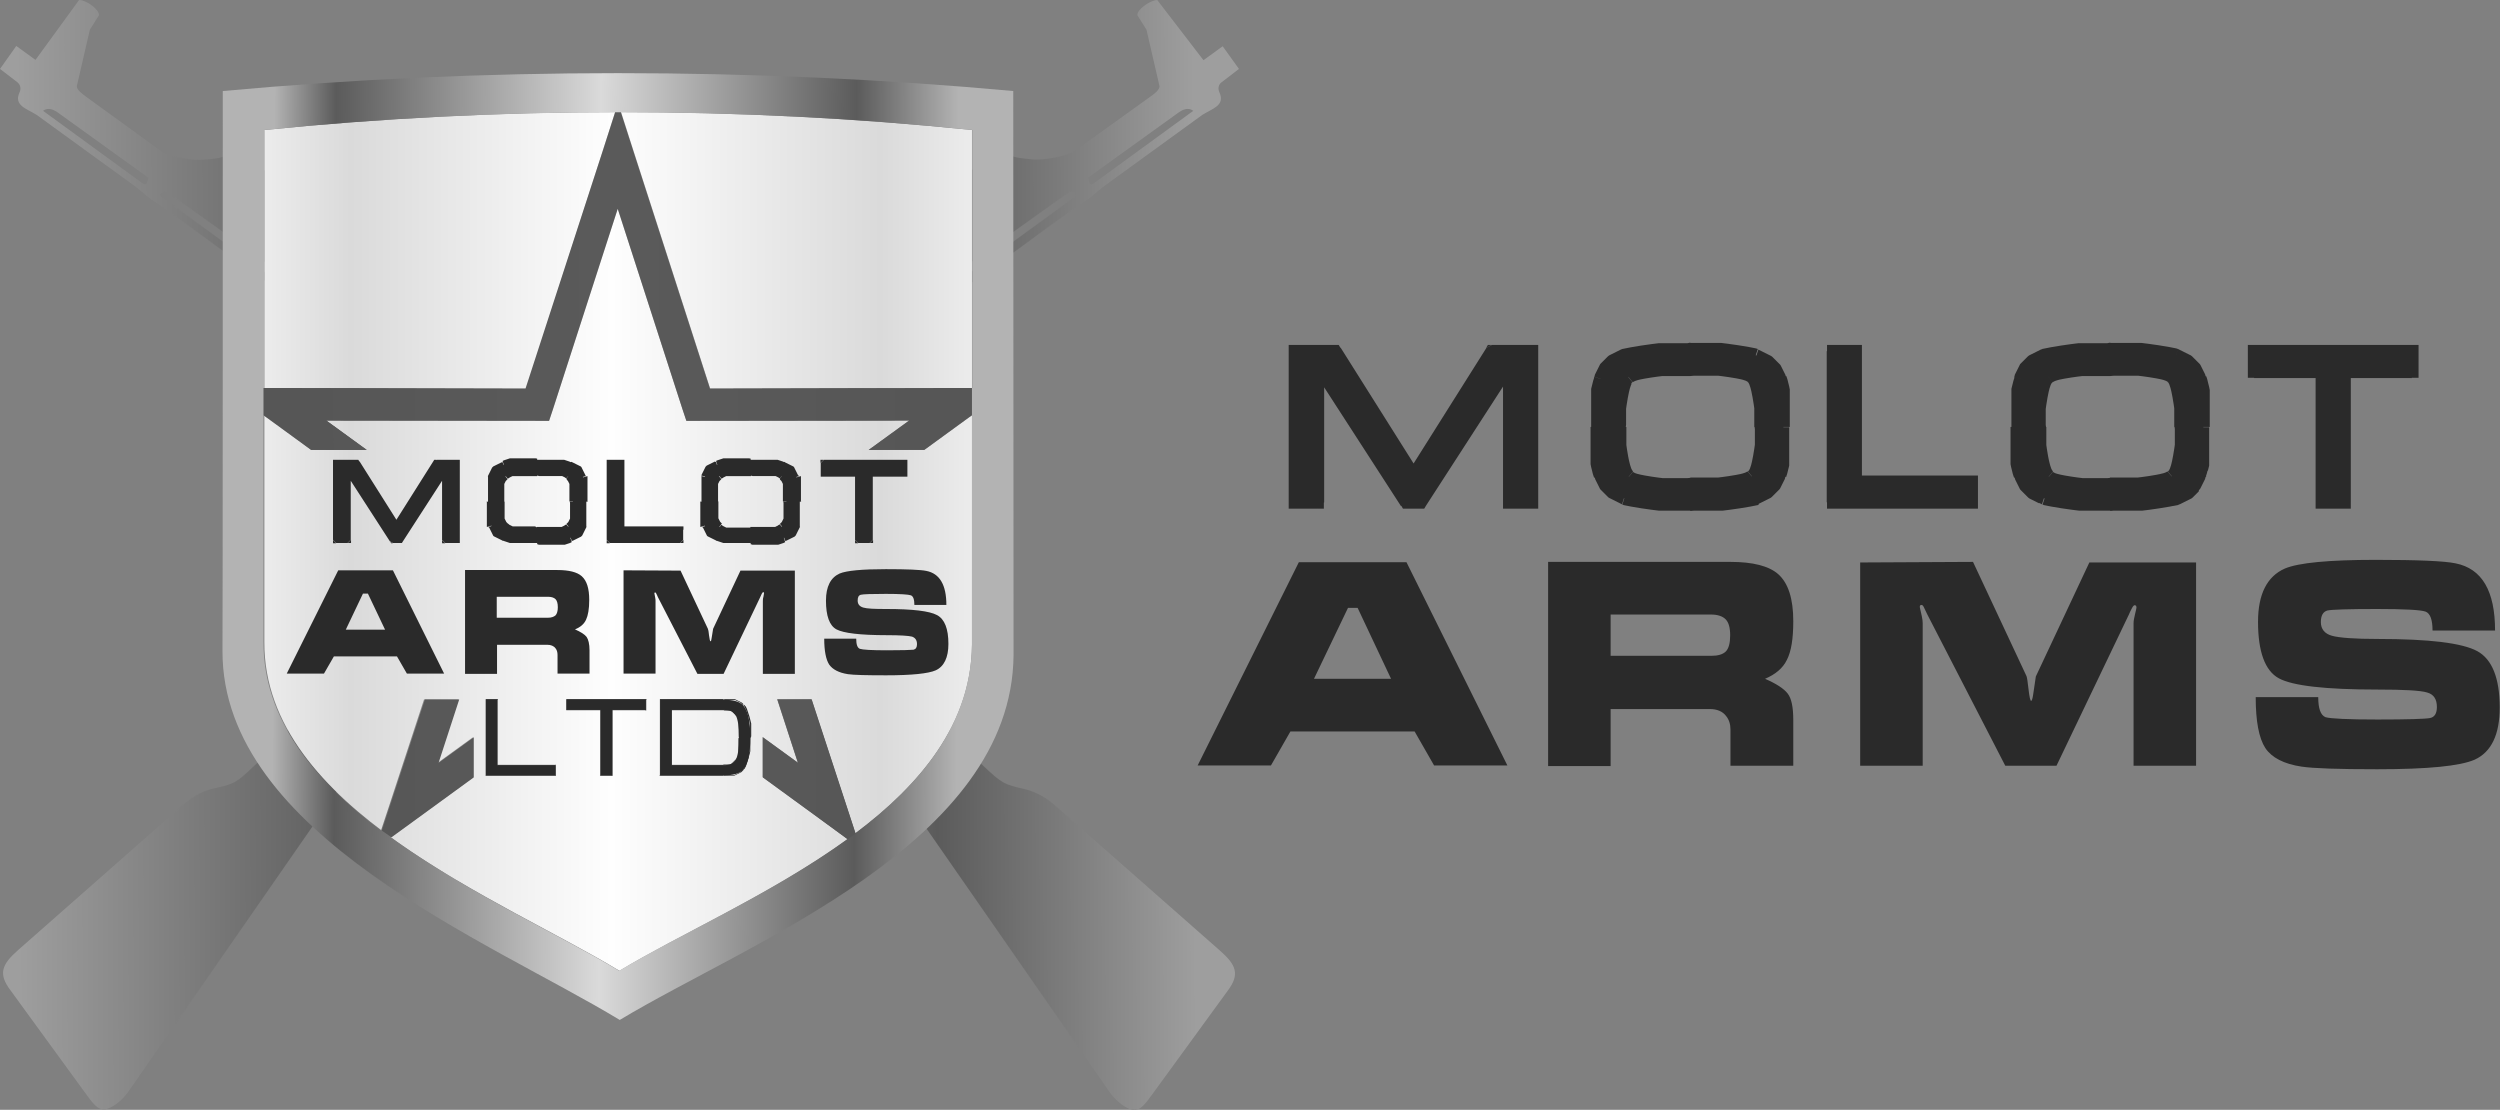
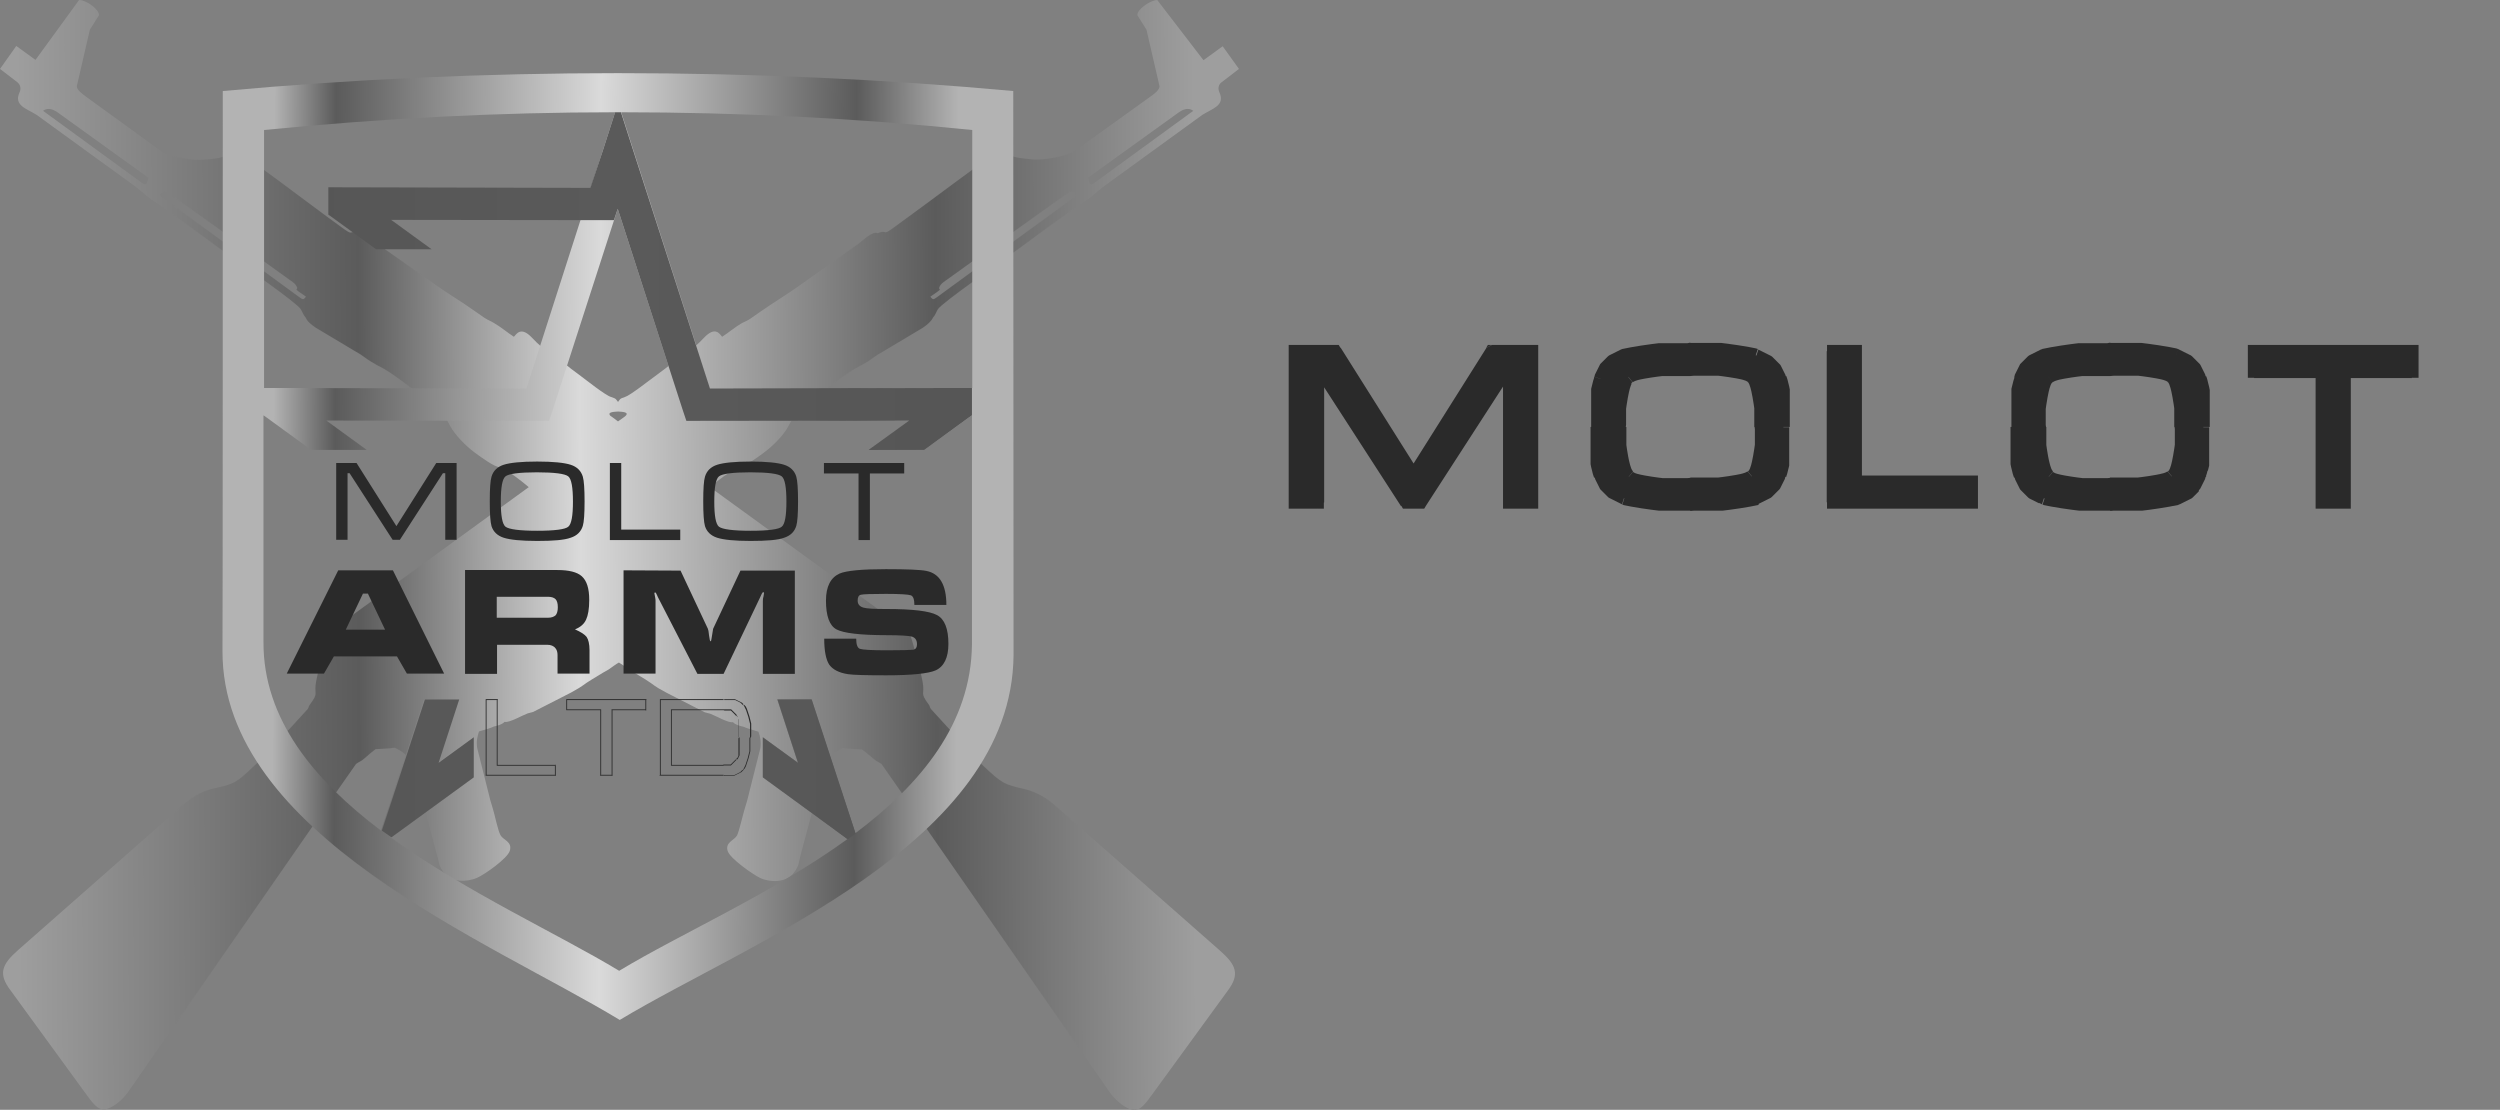
<svg xmlns="http://www.w3.org/2000/svg" id="Layer_1" x="0px" y="0px" viewBox="0 0 859.6 381.6" style="enable-background:new 0 0 859.6 381.6;" xml:space="preserve">
  <rect x="0" y="0" width="859.6" height="381.6" fill="#808080" stroke="none" />
  <style type="text/css"> .st0{fill-rule:evenodd;clip-rule:evenodd;fill:url(#SVGID_1_);} .st1{fill-rule:evenodd;clip-rule:evenodd;fill:url(#SVGID_00000163773661891698329780000017906308886657777048_);} .st2{fill:#2A2A2A;} .st3{fill:url(#SVGID_00000101105113123409385700000017100377221441112744_);} .st4{fill:url(#SVGID_00000052085661159870569190000009401801707486833303_);} </style>
  <g id="Слой_x0020_1">
    <linearGradient id="SVGID_1_" gradientUnits="userSpaceOnUse" x1="1962.177" y1="-9043.981" x2="16244.197" y2="-9000.031" gradientTransform="matrix(2.834646e-02 0 0 -2.834646e-02 -49.554 -64.944)">
      <stop offset="0" style="stop-color:#9E9E9E" />
      <stop offset="0.29" style="stop-color:#5B5B5B" />
      <stop offset="0.478" style="stop-color:#DADADA" />
      <stop offset="0.78" style="stop-color:#5B5B5B" />
      <stop offset="1" style="stop-color:#9E9E9E" />
    </linearGradient>
    <path class="st0" d="M98.2,252.5c-1,0.4-4.6,4.3-5.4,5.4c-1.4,1.8-4,4.1-5.7,5.7c-5.9,5.6-6.6,6-13.6,7.5 c-2.7,0.6-6.7,2.2-10.4,5.5l-56.8,50c-5.7,5-7,8.2-2.7,13.9l25.2,34.6c2.9,3.9,4.6,6.8,7.6,6.3c3.1-0.8,6.3-3.8,8.2-6.7L115.2,273 l7.2-10.3c0.8-0.7,1.7-0.8,3-2c1.1-1,2.4-2.1,3.7-3.1l5.1-0.3c0.5-0.1,1-0.2,1.5-0.2c2.7,1.2,4.9,2.8,6.5,6.5 c1.1,2.6,2.5,11,3.6,12.4c-0.4,1.1-0.1,1.1,0.5,3.2c0.3,1.2,0.4,1.7,0.8,3l3.2,12c0.8,2.5,0.3,3.3,2.6,6.2 c2.3,2.8,7.3,3.1,11.2,1.4c2.5-1.1,10.4-6.6,11.2-9.3c0.9-3.1-2.2-3.6-3.2-5.3c-0.9-1.6-2-7.1-2.6-9l-0.9-3l-4.5-17.9 c-0.4-2.1,0-4.1,0.6-5.8c2.2-0.6,4.4-1.3,5.1-1.7c1.3-0.3,2.7-0.6,3.7-1.6c1.6,0.4,6-2.2,7.9-2.9c0.6-0.2,1.3-0.3,1.9-0.5l13.1-6.7 c4.9-2.7,3.8-2.5,7.3-4.6l3.8-2.3c2.4-1.4,1.1-0.5,3.6-2.3c0.6-0.4,1.1-0.8,1.7-1.1c0.5,0.3,1.1,0.7,1.7,1.1c2.5,1.9,1.2,1,3.6,2.4 l3.8,2.3c3.5,2.2,2.4,2,7.3,4.6l13.1,6.7c0.6,0.2,1.2,0.3,1.9,0.5c1.9,0.7,6.3,3.3,7.8,2.9c1,1,2.4,1.3,3.7,1.6 c0.7,0.4,2.9,1,5.1,1.7c0.6,1.7,1,3.7,0.6,5.8l-4.5,17.9l-0.9,3c-0.6,1.9-1.8,7.4-2.6,9c-1,1.7-4.1,2.3-3.2,5.3 c0.8,2.6,8.7,8.1,11.2,9.3c3.8,1.7,8.8,1.4,11.2-1.4c2.3-2.8,1.9-3.6,2.6-6.2l3.2-12c0.4-1.3,0.5-1.8,0.8-3 c0.5-2.1,0.9-2.1,0.5-3.2c1.1-1.4,2.5-9.8,3.6-12.4c1.6-3.7,3.7-5.3,6.5-6.5c0.5,0.1,1,0.2,1.5,0.2l5.1,0.3c1.3,1,2.6,2,3.7,3 c1.3,1.2,2.1,1.3,3,2l7.2,10.3l70.8,101.9c1.8,2.8,5.1,5.9,8.2,6.7c3,0.5,4.7-2.4,7.6-6.3l25.2-34.6c4.3-5.7,3-8.9-2.7-13.9 l-56.8-50c-3.7-3.3-7.7-4.9-10.4-5.5c-7-1.6-7.7-2-13.6-7.5c-1.7-1.6-4.3-3.9-5.7-5.7c-0.8-1.1-4.4-4.9-5.4-5.4 c-0.2-0.7-0.5-1.2-0.9-1.8c-0.4-0.5-0.8-0.8-1.2-1.3l-5.3-5.8c-0.7-1-0.1-0.6-0.8-1.6c-3.2-4.3-1.2-3.2-2.1-7.9l-1-4.7 c-0.3-1-0.3-0.9-0.7-1.6l-0.1-0.7c-0.3-0.9-0.2-0.6-0.4-0.9c0.3-1.2-0.3-2.2-0.6-3.3c-1.4-5.2-1.3-5.5-6.1-9 c-5.2-3.8-38-27.6-64.2-46.6c3.1-2.6,6.3-5,9.6-6.7c2.3-0.2,6.4-3.3,9-5.2c3.1-2.3,6.8-6,8.4-9.1l1.1-2c0.8-1,2.3-2.7,3.4-3.7 c3.7-3.4,13.9-11.5,18.3-14c1.5-0.9,3.2-1.7,4.5-2.5c1.7-1.1,3.2-2.4,5-3.3l13.9-8.3c1.6-1.1,2.9-2.2,3.5-3.5 c0.9-1,0.9-1.6,1.7-2.9c1.3-2.1,21-15.8,23.4-17.6c6-4.3,22.2-16.5,27.3-19.6c2.1-1.3,4-3.3,6.3-5l33.9-24.6 c3.5-2.2,7.9-3.2,5.9-7.7c-0.6-1.2-0.4-2.7,0.7-3.5l6-4.6l-5.6-7.8l-6.6,4.8L397.9,0c-2.6,0.1-7.2,3.5-6.8,5.3l3.1,4.9l4.5,19.5 c-0.1,1.3-1.8,2.6-3.4,3.7L369,52.3c-3.2,1.6-10.6,2.9-14.1,2.5c-3.3-0.4-5.7-0.3-8.7-1.9c-1-0.5-1.4-1.1-2.2-1.5 c-2.4,1.4-26.4,19.4-31.3,22.9c-1.7,1.3-3.5,2.5-5.2,3.8c-4.3,3.2-2.1,0.9-5.3,1.9l-0.4,0.2c-1.7-0.9-5,2.4-6.6,3.6L275,98.1 c-4.2,3-9,5.9-13.3,8.9c-1.1,0.8-2.2,1.5-3.3,2.3c-1.4,1-2.1,1.2-3.3,1.8c-2.3,1.3-4.6,3.3-6.8,4.7c-0.8-0.9-2.3-3.8-6.2,0.3 c-5.3,5.6-3.9,2.7-5.7,2.9c-1.9,0.9-1.7,0.9-2,2.4c-0.4,1.6-1,1.5-2.5,2.8c-2.2,1.8-4.1,3.3-6.6,5.1c-2,1.4-8.5,6.6-10.4,7.2 c-2,0.6-1.7,0.9-2.4,1.7c-0.7-0.8-0.4-1.1-2.4-1.7c-2-0.6-8.5-5.8-10.4-7.2c-2.5-1.8-4.4-3.3-6.6-5.1c-1.5-1.2-2.2-1.1-2.5-2.8 c-0.3-1.5-0.1-1.5-2-2.4c-1.8-0.2-0.4,2.7-5.7-2.9c-3.9-4.1-5.4-1.1-6.2-0.3c-2.2-1.4-4.5-3.4-6.8-4.7c-1.1-0.7-1.9-0.9-3.3-1.8 c-1.1-0.8-2.2-1.5-3.3-2.3c-4.3-3.1-9.1-5.9-13.3-8.9l-20.2-14.2c-1.6-1.2-4.9-4.5-6.6-3.6l-0.4-0.2c-3.2-1-0.9,1.3-5.3-1.9 c-1.7-1.3-3.5-2.5-5.2-3.8c-4.9-3.6-28.8-21.6-31.3-22.9c-0.8,0.4-1.2,1-2.2,1.5c-3,1.6-5.5,1.6-8.7,1.9 c-3.6,0.4-10.9-0.9-14.1-2.5L29.8,33.4c-1.5-1.1-3.3-2.4-3.4-3.7l4.5-19.5L34,5.3c0.4-1.8-4.2-5.3-6.8-5.3l-15,20.6l-6.6-4.8 L0,23.7l6,4.6c1.1,0.9,1.3,2.3,0.7,3.5c-2,4.5,2.4,5.5,5.9,7.7l33.9,24.6c2.3,1.7,4.2,3.7,6.3,5C57.8,72.2,74,84.4,80,88.7 c2.4,1.7,22.2,15.5,23.4,17.6c0.8,1.3,0.8,1.9,1.7,2.9c0.6,1.4,1.9,2.4,3.5,3.5l13.9,8.3c1.8,0.9,3.3,2.3,5,3.3 c1.3,0.8,2.9,1.7,4.5,2.5c4.4,2.5,14.6,10.5,18.3,14c1.1,1,2.6,2.7,3.4,3.7l1.1,2c1.6,3,5.3,6.8,8.4,9.1c2.5,1.8,6.6,4.9,9,5.2 c3.3,1.6,6.5,4.1,9.6,6.7c-26.2,19-59,42.8-64.2,46.6c-4.8,3.5-4.7,3.8-6.1,9c-0.3,1.1-0.9,2.2-0.6,3.3c-0.3,0.3-0.2,0-0.4,0.9 l-0.1,0.7c-0.4,0.7-0.4,0.6-0.7,1.6l-1,4.7c-0.9,4.7,1.1,3.6-2.1,7.9c-0.7,1-0.2,0.6-0.8,1.6l-5.3,5.8c-0.4,0.5-0.8,0.8-1.2,1.3 C98.7,251.3,98.3,251.9,98.2,252.5z M274,216.1L274,216.1L274,216.1L274,216.1z M180.5,120.7l-0.4,0.9h0L180.5,120.7z M102.2,99 c-0.5-1.7-2.1-2.3-4.6-4.2c-6.4-4.6-39.2-28.3-40.4-28.8l-0.8-0.2c-0.8,0.6-0.7,0.5-1.5,1.1c0.2,0.4-0.2,0,0.5,0.6 c0.8,0.8,34.9,25.4,37.3,27.2l9.7,7.1c1.6,1.1,1.8,1.6,2.8,0.2C100.6,98.8,102.2,100,102.2,99z M51,61.1L20.3,39 c-1.6-1.2-3.6-2.3-5.5-0.9L47.6,62C50,63.8,50.3,64.3,51,61.1z M307.9,225.7L307.9,225.7l0.1,0.1L307.9,225.7z M212.5,141.5 c1.2,0.1,4,0.1,2.6,1.5c-0.1,0.1-1,0.8-2.6,1.9c-1.6-1.2-2.5-1.9-2.6-1.9C208.6,141.6,211.3,141.6,212.5,141.5z M292.2,219.5 l-3.3-2.3L292.2,219.5L292.2,219.5z M191.7,233L191.7,233L191.7,233L191.7,233z M322.9,99c0.5-1.7,2.1-2.3,4.6-4.2 c6.4-4.6,39.2-28.3,40.4-28.8l0.8-0.2c0.8,0.6,0.7,0.5,1.5,1.1c-0.2,0.4,0.2,0-0.5,0.6c-0.8,0.8-34.9,25.4-37.3,27.2l-9.7,7.1 c-1.6,1.1-1.8,1.6-2.8,0.2C324.5,98.8,322.9,100,322.9,99z M374.1,61.1L404.8,39c1.6-1.2,3.6-2.3,5.5-0.9l-32.8,23.9 C375.1,63.8,374.8,64.3,374.1,61.1z" />
    <linearGradient id="SVGID_00000181780708102739798550000001985290575297627815_" gradientUnits="userSpaceOnUse" x1="4954.341" y1="-8859.625" x2="13539.047" y2="-8859.625" gradientTransform="matrix(2.834646e-02 0 0 -2.834646e-02 -49.554 -64.944)">
      <stop offset="0" style="stop-color:#ECECEC" />
      <stop offset="0.122" style="stop-color:#DADADA" />
      <stop offset="0.49" style="stop-color:#FEFEFE" />
      <stop offset="0.871" style="stop-color:#DADADA" />
      <stop offset="1" style="stop-color:#ECECEC" />
    </linearGradient>
-     <path style="fill-rule:evenodd;clip-rule:evenodd;fill:url(#SVGID_00000181780708102739798550000001985290575297627815_);" d=" M90.9,44.7c81.1-8.2,162.2-8.2,243.3,0v177c-0.5,58.7-80.8,87.7-121.2,112.1c-40.7-24.7-122.3-55.8-122.1-113L90.9,44.7L90.9,44.7z " />
    <path class="st2" d="M122.6,159.2l13.7,21.7l13.7-21.7h7v26.4h-3.9v-22.9h-0.8l-14.8,22.9h-2.5l-14.8-22.9h-0.7v22.9h-3.9v-26.4 H122.6z M184.7,186c-5.5,0-9.3-0.4-11.5-1.1c-2.2-0.7-3.6-2.1-4.2-4c-0.4-1.4-0.6-4.2-0.6-8.5c0-4.4,0.2-7.2,0.6-8.5 c0.6-2,2-3.4,4.2-4.1c2.2-0.7,6-1.1,11.5-1.1c5.5,0,9.3,0.4,11.5,1.1c2.2,0.7,3.6,2.1,4.2,4.1c0.4,1.4,0.6,4.2,0.6,8.5 c0,4.3-0.2,7.1-0.6,8.4c-0.6,2-2,3.4-4.2,4.1C194,185.7,190.2,186,184.7,186L184.7,186z M184.7,182.5c6.1,0,9.7-0.5,10.7-1.4 c1.1-0.9,1.6-3.8,1.6-8.6c0-4.9-0.5-7.8-1.6-8.7c-1.1-0.9-4.7-1.4-10.8-1.4c-6.1,0-9.7,0.5-10.8,1.4c-1.1,0.9-1.6,3.8-1.6,8.7 c0,4.8,0.5,7.7,1.6,8.6C175,182,178.6,182.5,184.7,182.5L184.7,182.5z M209.7,159.2h3.9v22.9h20.3v3.6h-24.2L209.7,159.2 L209.7,159.2z M258.1,186c-5.5,0-9.3-0.4-11.5-1.1c-2.2-0.7-3.6-2.1-4.2-4c-0.4-1.4-0.6-4.2-0.6-8.5c0-4.4,0.2-7.2,0.6-8.5 c0.6-2,2-3.4,4.2-4.1c2.2-0.7,6-1.1,11.5-1.1c5.5,0,9.3,0.4,11.5,1.1c2.2,0.7,3.6,2.1,4.2,4.1c0.4,1.4,0.6,4.2,0.6,8.5 c0,4.3-0.2,7.1-0.6,8.4c-0.6,2-2,3.4-4.2,4.1C267.5,185.7,263.6,186,258.1,186L258.1,186z M258.1,182.5c6.1,0,9.7-0.5,10.7-1.4 c1.1-0.9,1.6-3.8,1.6-8.6c0-4.9-0.5-7.8-1.6-8.7c-1.1-0.9-4.7-1.4-10.8-1.4c-6.1,0-9.7,0.5-10.8,1.4c-1.1,0.9-1.6,3.8-1.6,8.7 c0,4.8,0.5,7.7,1.6,8.6C248.4,182,252,182.5,258.1,182.5L258.1,182.5z M283.3,159.2h27.6v3.6h-11.8v22.9h-3.9v-22.9h-11.9V159.2z" />
-     <path id="_1" class="st2" d="M135.4,181.5l-13.7-21.7l1.9-1.2l13.7,21.7v1.2H135.4z M137.3,181.5l-0.9,1.5l-0.9-1.5H137.3z M150.9,159.8l-13.7,21.7l-1.9-1.2l13.7-21.7l0.9-0.5L150.9,159.8z M149,158.6l0.3-0.5h0.6L149,158.6z M157,160.3h-7v-2.2h7 l1.1,1.1L157,160.3L157,160.3z M157,158.1h1.1v1.1L157,158.1z M155.9,185.6v-26.4h2.2v26.4l-1.1,1.1L155.9,185.6L155.9,185.6z M158.1,185.6v1.1H157L158.1,185.6z M153.1,184.5h3.9v2.2h-3.9l-1.1-1.1L153.1,184.5L153.1,184.5z M153.1,186.8H152v-1.1 L153.1,186.8z M154.2,162.8v22.9H152v-22.9l1.1-1.1L154.2,162.8L154.2,162.8z M153.1,161.7h1.1v1.1L153.1,161.7z M152.3,161.7h0.8 v2.2h-0.8l-0.9-1.7L152.3,161.7z M151.4,162.2l0.3-0.5h0.6L151.4,162.2z M136.6,185l14.8-22.9l1.9,1.2l-14.8,22.9l-0.9,0.5 L136.6,185L136.6,185z M138.5,186.2l-0.3,0.5h-0.6L138.5,186.2z M135.1,184.5h2.5v2.2h-2.5l-0.9-0.5L135.1,184.5z M135.1,186.8 h-0.6l-0.3-0.5L135.1,186.8z M121.2,162.2L136,185l-1.9,1.2l-14.8-22.9l0.9-1.7L121.2,162.2L121.2,162.2z M120.3,161.7h0.6l0.3,0.5 L120.3,161.7z M119.6,161.7h0.7v2.2h-0.7l-1.1-1.1L119.6,161.7L119.6,161.7z M118.4,162.8v-1.1h1.1L118.4,162.8z M118.4,185.6 v-22.9h2.2v22.9l-1.1,1.1L118.4,185.6L118.4,185.6z M120.7,185.6v1.1h-1.1L120.7,185.6z M115.6,184.5h3.9v2.2h-3.9l-1.1-1.1 L115.6,184.5L115.6,184.5z M115.6,186.8h-1.1v-1.1L115.6,186.8z M116.7,159.2v26.4h-2.2v-26.4l1.1-1.1L116.7,159.2z M114.5,159.2 v-1.1h1.1L114.5,159.2z M122.6,160.3h-7v-2.2h7l0.9,0.5L122.6,160.3z M122.6,158.1h0.6l0.3,0.5L122.6,158.1z M172.8,186l0.7-2.1 l0,0l0.2,0.1l0.2,0.1l0.2,0.1l0.2,0.1l0.2,0.1l0.2,0.1l0.3,0l0.3,0l0.3,0l0.3,0l0.3,0l0.3,0l0.3,0l0.3,0l0.3,0l0.3,0l0.4,0l0.4,0 l0.4,0l0.4,0l0.4,0l0.4,0l0.4,0l0.4,0l0.4,0l0.4,0l0.5,0l0.5,0l0.5,0l0.5,0l0.5,0l0.5,0v2.2l-0.5,0l-0.5,0l-0.5,0l-0.5,0l-0.5,0 l-0.5,0l-0.5,0l-0.4,0l-0.4,0l-0.4,0l-0.4,0l-0.4,0l-0.4,0l-0.4,0l-0.4,0l-0.4,0l-0.4,0l-0.4,0l-0.3,0l-0.3,0l-0.3,0l-0.3,0l-0.3,0 l-0.3-0.1l-0.3-0.1l-0.3-0.1l-0.3-0.1l-0.3-0.1l-0.3-0.1l-0.3-0.1l-0.2-0.1L172.8,186L172.8,186L172.8,186z M167.9,181.2l2.1-0.6 l0,0l0,0.2l0.1,0.1l0.1,0.1l0.1,0.1l0.1,0.1l0.1,0.1l0.1,0.1l0.1,0.1l0.1,0.1l0.1,0.1l0.1,0.1l0.1,0.1l0.1,0.1l0.1,0.1l0.1,0.1 l0.1,0.1l0.1,0.1l0.1,0.1l0.1,0.1l0.1,0.1l0.1,0.1l0.1,0.1l0.1,0.1l0.1,0.1l0.1,0.1l0.1,0.1l0.2,0.1l0.2,0.1l0.2,0.1l0.2,0.1 l0.2,0.1l0.2,0.1l-0.7,2.1l-0.2-0.1l-0.2-0.1l-0.2-0.1l-0.2-0.1l-0.2-0.1l-0.2-0.1l-0.2-0.1l-0.2-0.1l-0.2-0.1l-0.2-0.1l-0.2-0.1 l-0.2-0.1l-0.2-0.1l-0.2-0.1l-0.2-0.1l-0.2-0.1l-0.2-0.2l-0.1-0.2l-0.1-0.2l-0.1-0.2l-0.1-0.2l-0.1-0.2l-0.1-0.2l-0.1-0.2l-0.1-0.2 l-0.1-0.2l-0.1-0.2l-0.1-0.2l-0.1-0.2l-0.1-0.2l-0.1-0.2L167.9,181.2L167.9,181.2L167.9,181.2z M170.1,180.6L170.1,180.6 L170.1,180.6L170.1,180.6z M167.3,172.5h2.2l0,0l0,0.4l0,0.4l0,0.4l0,0.4l0,0.4l0,0.3l0,0.3l0,0.3l0,0.3l0,0.3l0,0.3l0,0.3l0,0.3 l0,0.3l0,0.3l0,0.3l0,0.3l0,0.2l0,0.2l0,0.2l0,0.2l0,0.2l0,0.2l0,0.2l0,0.2l0,0.2l0,0.2l0,0.1l0,0.1l0,0.1l0,0.1l0,0.1l-2.1,0.6 l0-0.2l0-0.2l0-0.2l0-0.2l0-0.2l0-0.2l0-0.2l0-0.2l0-0.2l0-0.2l0-0.2l0-0.2l0-0.2l0-0.3l0-0.3l0-0.3l0-0.3l0-0.3l0-0.3l0-0.3l0-0.3 l0-0.3l0-0.3l0-0.3l0-0.3l0-0.3l0-0.4l0-0.4l0-0.4l0-0.4l0-0.4L167.3,172.5L167.3,172.5L167.3,172.5z M167.9,163.7l2.1,0.6l0,0 l0,0.1l0,0.1l0,0.1l0,0.1l0,0.1l0,0.2l0,0.2l0,0.2l0,0.2l0,0.2l0,0.2l0,0.2l0,0.2l0,0.2l0,0.2l0,0.3l0,0.3l0,0.3l0,0.3l0,0.3l0,0.3 l0,0.3l0,0.3l0,0.3l0,0.3l0,0.3l0,0.4l0,0.4l0,0.4l0,0.4l0,0.4l0,0.4h-2.2l0-0.4l0-0.4l0-0.4l0-0.4l0-0.4l0-0.4l0-0.4l0-0.3l0-0.3 l0-0.3l0-0.3l0-0.3l0-0.3l0-0.3l0-0.3l0-0.3l0-0.3l0-0.3l0-0.3l0-0.2l0-0.2l0-0.2l0-0.2l0-0.2l0-0.2l0-0.2l0-0.2l0-0.2l0-0.2l0-0.2 l0-0.2L167.9,163.7L167.9,163.7z M170,164.3L170,164.3L170,164.3L170,164.3L170,164.3z M172.8,158.9l0.7,2.1l0,0l-0.2,0.1l-0.2,0.1 l-0.2,0.1l-0.2,0.1l-0.2,0.1l-0.2,0.1l-0.1,0.1l-0.1,0.1l-0.1,0.1l-0.1,0.1l-0.1,0.1l-0.1,0.1l-0.1,0.1l-0.1,0.1l-0.1,0.1l-0.1,0.1 l-0.1,0.1l-0.1,0.1l-0.1,0.1l-0.1,0.1l-0.1,0.1l-0.1,0.1l-0.1,0.1l-0.1,0.1l-0.1,0.1l-0.1,0.1l-0.1,0.1l-0.1,0.1l-0.1,0.1l-0.1,0.1 l-0.1,0.2l0,0.2l-2.1-0.6l0.1-0.2l0.1-0.2l0.1-0.2l0.1-0.2l0.1-0.2l0.1-0.2l0.1-0.2l0.1-0.2l0.1-0.2l0.1-0.2l0.1-0.2l0.1-0.2 l0.1-0.2l0.1-0.2l0.1-0.2l0.2-0.2l0.2-0.2l0.2-0.1l0.2-0.1l0.2-0.1l0.2-0.1l0.2-0.1l0.2-0.1l0.2-0.1l0.2-0.1l0.2-0.1l0.2-0.1 l0.2-0.1l0.2-0.1l0.2-0.1l0.2-0.1L172.8,158.9L172.8,158.9L172.8,158.9z M184.7,157.7v2.2l0,0l-0.5,0l-0.5,0l-0.5,0l-0.5,0l-0.5,0 l-0.5,0l-0.4,0l-0.4,0l-0.4,0l-0.4,0l-0.4,0l-0.4,0l-0.4,0l-0.4,0l-0.4,0l-0.4,0l-0.3,0l-0.3,0l-0.3,0l-0.3,0l-0.3,0l-0.3,0l-0.3,0 l-0.3,0l-0.3,0l-0.3,0.1l-0.2,0.1l-0.2,0.1l-0.2,0.1l-0.2,0.1l-0.2,0.1l-0.2,0.1l-0.7-2.1l0.2-0.1l0.2-0.1l0.3-0.1l0.3-0.1l0.3-0.1 l0.3-0.1l0.3-0.1l0.3-0.1l0.3-0.1l0.3,0l0.3,0l0.3,0l0.3,0l0.3,0l0.4,0l0.4,0l0.4,0l0.4,0l0.4,0l0.4,0l0.4,0l0.4,0l0.4,0l0.4,0 l0.4,0l0.5,0l0.5,0l0.5,0l0.5,0l0.5,0l0.5,0L184.7,157.7L184.7,157.7L184.7,157.7z M196.5,158.8l-0.7,2.1h0l-0.2-0.1l-0.2-0.1 l-0.2-0.1l-0.2-0.1l-0.2-0.1l-0.2-0.1l-0.3,0l-0.3,0l-0.3,0l-0.3,0l-0.3,0l-0.3,0l-0.3,0l-0.3,0l-0.3,0l-0.3,0l-0.4,0l-0.4,0 l-0.4,0l-0.4,0l-0.4,0l-0.4,0l-0.4,0l-0.4,0l-0.4,0l-0.4,0l-0.5,0l-0.5,0l-0.5,0l-0.5,0l-0.5,0l-0.5,0v-2.2l0.5,0l0.5,0l0.5,0 l0.5,0l0.5,0l0.5,0l0.5,0l0.4,0l0.4,0l0.4,0l0.4,0l0.4,0l0.4,0l0.4,0l0.4,0l0.4,0l0.4,0l0.4,0l0.3,0l0.3,0l0.3,0l0.3,0l0.3,0 l0.3,0.1l0.3,0.1l0.3,0.1l0.3,0.1l0.3,0.1l0.3,0.1l0.2,0.1l0.2,0.1L196.5,158.8L196.5,158.8L196.5,158.8z M201.4,163.7l-2.1,0.6 l0,0l-0.1-0.2l-0.1-0.2l-0.1-0.1l-0.1-0.1l-0.1-0.1l-0.1-0.1l-0.1-0.1l-0.1-0.1l-0.1-0.1l-0.1-0.1l-0.1-0.1l-0.1-0.1l-0.1-0.1 l-0.1-0.1l-0.1-0.1l-0.1-0.1l-0.1-0.1l-0.1-0.1l-0.1-0.1l-0.1-0.1l-0.1-0.1l-0.1-0.1l-0.1-0.1l-0.1-0.1l-0.1-0.1l-0.1-0.1l-0.2-0.1 l-0.2-0.1l-0.2-0.1l-0.2-0.1L196,161l-0.2-0.1l0.7-2.1l0.2,0.1l0.2,0.1l0.2,0.1l0.2,0.1l0.2,0.1l0.2,0.1l0.2,0.1l0.2,0.1l0.2,0.1 l0.2,0.1l0.2,0.1l0.2,0.1l0.2,0.1l0.2,0.1l0.2,0.1l0.2,0.1l0.2,0.2l0.1,0.2l0.1,0.2l0.1,0.2l0.1,0.2l0.1,0.2l0.1,0.2l0.1,0.2 l0.1,0.2l0.1,0.2l0.1,0.2l0.1,0.2l0.1,0.2l0.1,0.2l0.1,0.2L201.4,163.7L201.4,163.7L201.4,163.7z M201.4,163.6L201.4,163.6 L201.4,163.6L201.4,163.6L201.4,163.6z M202.1,172.5h-2.2l0,0l0-0.4l0-0.4l0-0.4l0-0.4l0-0.4l0-0.4l0-0.3l0-0.3l0-0.3l0-0.3l0-0.3 l0-0.3l0-0.3l0-0.3l0-0.3l0-0.3l0-0.3l0-0.2l0-0.2l0-0.2l0-0.2l0-0.2l0-0.2l0-0.2l0-0.2l0-0.2l0-0.2l0-0.1l0-0.1l0-0.1l0-0.1l0-0.1 l2.1-0.6l0,0.2l0,0.2l0,0.2l0,0.2l0,0.2l0,0.2l0,0.2l0,0.2l0,0.2l0,0.2l0,0.2l0,0.2l0,0.2l0,0.3l0,0.3l0,0.3l0,0.3l0,0.3l0,0.3 l0,0.3l0,0.3l0,0.3l0,0.3l0,0.3l0,0.3l0,0.4l0,0.4l0,0.4l0,0.4l0,0.4l0,0.4L202.1,172.5L202.1,172.5L202.1,172.5z M201.5,181.2 l-2.1-0.6l0,0l0-0.1l0-0.1l0-0.1l0-0.1l0-0.1l0-0.2l0-0.2l0-0.2l0-0.2l0-0.2l0-0.2l0-0.2l0-0.2l0-0.2l0-0.2l0-0.3l0-0.3l0-0.3 l0-0.3l0-0.3l0-0.3l0-0.3l0-0.3l0-0.3l0-0.3l0-0.3l0-0.4l0-0.4l0-0.4l0-0.4l0-0.4l0-0.4h2.2l0,0.4l0,0.4l0,0.4l0,0.4l0,0.4l0,0.4 l0,0.4l0,0.3l0,0.3l0,0.3l0,0.3l0,0.3l0,0.3l0,0.3l0,0.3l0,0.3l0,0.3l0,0.3l0,0.2l0,0.2l0,0.2l0,0.2l0,0.2l0,0.2l0,0.2l0,0.2l0,0.2 l0,0.2l0,0.2l0,0.2l0,0.2L201.5,181.2L201.5,181.2L201.5,181.2z M199.3,180.6L199.3,180.6L199.3,180.6L199.3,180.6L199.3,180.6z M196.6,186l-0.7-2.1l0,0l0.2-0.1l0.2-0.1l0.2-0.1l0.2-0.1l0.2-0.1l0.2-0.1l0.1-0.1l0.1-0.1l0.1-0.1l0.1-0.1l0.1-0.1l0.1-0.1 l0.1-0.1l0.1-0.1l0.1-0.1l0.1-0.1l0.1-0.1l0.1-0.1l0.1-0.1l0.1-0.1l0.1-0.1l0.1-0.1l0.1-0.1l0.1-0.1l0.1-0.1l0.1-0.1l0.1-0.1 l0.1-0.1l0.1-0.1l0.1-0.1l0.1-0.2l0-0.2l2.1,0.6l-0.1,0.2l-0.1,0.2l-0.1,0.2l-0.1,0.2l-0.1,0.2l-0.1,0.2l-0.1,0.2l-0.1,0.2 l-0.1,0.2l-0.1,0.2l-0.1,0.2l-0.1,0.2l-0.1,0.2l-0.1,0.2l-0.1,0.2l-0.2,0.2l-0.2,0.2l-0.2,0.1l-0.2,0.1l-0.2,0.1l-0.2,0.1l-0.2,0.1 l-0.2,0.1l-0.2,0.1l-0.2,0.1l-0.2,0.1l-0.2,0.1l-0.2,0.1l-0.2,0.1l-0.2,0.1l-0.2,0.1L196.6,186L196.6,186z M184.7,187.1v-2.2l0,0 l0.5,0l0.5,0l0.5,0l0.5,0l0.5,0l0.5,0l0.4,0l0.4,0l0.4,0l0.4,0l0.4,0l0.4,0l0.4,0l0.4,0l0.4,0l0.4,0l0.3,0l0.3,0l0.3,0l0.3,0l0.3,0 l0.3,0l0.3,0l0.3,0l0.3,0l0.3,0l0.2-0.1l0.2-0.1l0.2-0.1l0.2-0.1l0.2-0.1l0.2-0.1l0.7,2.1l-0.2,0.1l-0.2,0.1l-0.2,0.1l-0.3,0.1 l-0.3,0.1l-0.3,0.1l-0.3,0.1l-0.3,0.1l-0.3,0.1l-0.3,0l-0.3,0l-0.3,0l-0.3,0l-0.3,0l-0.4,0l-0.4,0l-0.4,0l-0.4,0l-0.4,0l-0.4,0 l-0.4,0l-0.4,0l-0.4,0l-0.4,0l-0.4,0l-0.5,0l-0.5,0l-0.5,0l-0.5,0l-0.5,0l-0.5,0L184.7,187.1L184.7,187.1L184.7,187.1z M194.7,180.3l1.4,1.7l0,0l-0.2,0.1l-0.2,0.1l-0.2,0.1l-0.2,0.1l-0.2,0.1l-0.2,0.1l-0.2,0.1l-0.2,0.1l-0.3,0.1l-0.3,0.1l-0.3,0.1 l-0.3,0.1l-0.3,0.1l-0.3,0.1l-0.3,0l-0.3,0l-0.4,0l-0.4,0l-0.4,0l-0.4,0l-0.4,0l-0.4,0l-0.4,0l-0.5,0l-0.5,0l-0.5,0l-0.5,0l-0.5,0 l-0.5,0l-0.5,0l-0.6,0l-0.6,0v-2.2l0.6,0l0.5,0l0.5,0l0.5,0l0.5,0l0.5,0l0.5,0l0.5,0l0.4,0l0.4,0l0.4,0l0.4,0l0.4,0l0.4,0l0.3,0 l0.3,0l0.3,0l0.3,0l0.3,0l0.3,0l0.2,0l0.2-0.1l0.2-0.1l0.2-0.1l0.2-0.1l0.2-0.1l0.1-0.1l0.1-0.1l0.1,0L194.7,180.3L194.7,180.3 L194.7,180.3L194.7,180.3L194.7,180.3z M195.9,172.5h2.2l0,0l0,0.5l0,0.4l0,0.4l0,0.4l0,0.4l0,0.4l0,0.4l0,0.4l0,0.4l0,0.4l0,0.3 l0,0.3l0,0.3l0,0.3l0,0.3l-0.1,0.3l-0.1,0.3l-0.1,0.3l-0.1,0.3l-0.1,0.3l-0.1,0.2l-0.1,0.2l-0.1,0.2l-0.1,0.2l-0.1,0.2l-0.1,0.2 l-0.1,0.2l-0.1,0.2l-0.1,0.2l-0.1,0.2l-0.2,0.2l-0.2,0.1l-1.4-1.7l0,0l0,0l0-0.1l0.1-0.1l0.1-0.1l0.1-0.1l0.1-0.1l0.1-0.1l0.1-0.1 l0.1-0.2l0.1-0.2l0.1-0.2l0.1-0.2l0.1-0.2l0.1-0.2l0-0.2l0-0.3l0-0.3l0-0.3l0-0.3l0-0.3l0-0.3l0-0.3l0-0.3l0-0.4l0-0.4l0-0.4l0-0.4 l0-0.4l0-0.4l0-0.4L195.9,172.5L195.9,172.5L195.9,172.5z M194.7,164.6l1.4-1.7l0,0l0.2,0.2l0.2,0.2l0.1,0.2l0.1,0.2l0.1,0.2 l0.1,0.2l0.1,0.2l0.1,0.2l0.1,0.2l0.1,0.2l0.1,0.2l0.1,0.2l0.1,0.3l0.1,0.3l0.1,0.3l0.1,0.3l0.1,0.3l0,0.3l0,0.3l0,0.3l0,0.3l0,0.3 l0,0.4l0,0.4l0,0.4l0,0.4l0,0.4l0,0.4l0,0.4l0,0.4l0,0.4l0,0.5h-2.2l0-0.4l0-0.4l0-0.4l0-0.4l0-0.4l0-0.4l0-0.4l0-0.4l0-0.3l0-0.3 l0-0.3l0-0.3l0-0.3l0-0.3l0-0.3l0-0.3l0-0.2l0-0.2l-0.1-0.2l-0.1-0.2l-0.1-0.2l-0.1-0.2l-0.1-0.2l-0.1-0.1l-0.1-0.1L195,165 l-0.1-0.1l-0.1-0.1l0-0.1L194.7,164.6L194.7,164.6L194.7,164.6L194.7,164.6L194.7,164.6z M184.7,163.5v-2.2l0,0l0.6,0l0.6,0l0.5,0 l0.5,0l0.5,0l0.5,0l0.5,0l0.5,0l0.5,0l0.4,0l0.4,0l0.4,0l0.4,0l0.4,0l0.4,0l0.4,0l0.3,0l0.3,0l0.3,0.1l0.3,0.1l0.3,0.1l0.3,0.1 l0.3,0.1l0.3,0.1l0.2,0.1l0.2,0.1l0.2,0.1l0.2,0.1l0.2,0.1l0.2,0.1l0.2,0.1l0.2,0.1l-1.4,1.7l0,0l-0.1,0l-0.1,0l-0.1,0l-0.1-0.1 l-0.1-0.1l-0.2-0.1l-0.2-0.1l-0.2-0.1l-0.2-0.1l-0.2-0.1l-0.2,0l-0.3,0l-0.3,0l-0.3,0l-0.3,0l-0.3,0l-0.3,0l-0.4,0l-0.4,0l-0.4,0 l-0.4,0l-0.4,0l-0.4,0l-0.5,0l-0.5,0l-0.5,0l-0.5,0l-0.5,0l-0.5,0l-0.5,0L184.7,163.5L184.7,163.5L184.7,163.5z M174.6,164.6 l-1.4-1.7l0,0l0.2-0.1l0.2-0.1l0.2-0.1l0.2-0.1l0.2-0.1l0.2-0.1l0.2-0.1l0.2-0.1l0.3-0.1l0.3-0.1l0.3-0.1l0.3-0.1l0.3-0.1l0.3-0.1 l0.3,0l0.3,0l0.4,0l0.4,0l0.4,0l0.4,0l0.4,0l0.4,0l0.4,0l0.5,0l0.5,0l0.5,0l0.5,0l0.5,0l0.5,0l0.5,0l0.6,0l0.6,0v2.2l-0.6,0l-0.5,0 l-0.5,0l-0.5,0l-0.5,0l-0.5,0l-0.5,0l-0.5,0l-0.4,0l-0.4,0l-0.4,0l-0.4,0l-0.4,0l-0.4,0l-0.3,0l-0.3,0l-0.3,0l-0.3,0l-0.3,0l-0.3,0 l-0.2,0l-0.2,0.1l-0.2,0.1l-0.2,0.1l-0.2,0.1l-0.2,0.1l-0.1,0.1l-0.1,0.1l-0.1,0L174.6,164.6L174.6,164.6L174.6,164.6L174.6,164.6 L174.6,164.6z M173.4,172.5h-2.2l0,0l0-0.5l0-0.4l0-0.4l0-0.4l0-0.4l0-0.4l0-0.4l0-0.4l0-0.4l0-0.4l0-0.3l0-0.3l0-0.3l0-0.3l0-0.3 l0.1-0.3l0.1-0.3l0.1-0.3l0.1-0.3l0.1-0.3l0.1-0.2l0.1-0.2l0.1-0.2l0.1-0.2l0.1-0.2l0.1-0.2l0.1-0.2l0.1-0.2l0.1-0.2l0.1-0.2 l0.2-0.2l0.2-0.2l1.4,1.7l0,0l0,0l0,0.1l-0.1,0.1l-0.1,0.1l-0.1,0.1l-0.1,0.1l-0.1,0.1l-0.1,0.1l-0.1,0.2l-0.1,0.2l-0.1,0.2 l-0.1,0.2l-0.1,0.2l0,0.2l0,0.2l0,0.3l0,0.3l0,0.3l0,0.3l0,0.3l0,0.3l0,0.3l0,0.3l0,0.4l0,0.4l0,0.4l0,0.4l0,0.4l0,0.4l0,0.4 L173.4,172.5L173.4,172.5L173.4,172.5z M174.7,180.2l-1.4,1.7l0,0l-0.2-0.2l-0.2-0.2l-0.1-0.2l-0.1-0.2l-0.1-0.2l-0.1-0.2l-0.1-0.2 l-0.1-0.2l-0.1-0.2L172,180l-0.1-0.2l-0.1-0.2l-0.1-0.3l-0.1-0.3l-0.1-0.3l-0.1-0.3l-0.1-0.3l0-0.3l0-0.3l0-0.3l0-0.3l0-0.3l0-0.4 l0-0.4l0-0.4l0-0.4l0-0.4l0-0.4l0-0.4l0-0.4l0-0.4l0-0.5h2.2l0,0.4l0,0.4l0,0.4l0,0.4l0,0.4l0,0.4l0,0.4l0,0.4l0,0.3l0,0.3l0,0.3 l0,0.3l0,0.3l0,0.3l0,0.3l0,0.3l0,0.2l0.1,0.2l0.1,0.2l0.1,0.2l0.1,0.2l0.1,0.2l0.1,0.2l0.1,0.1l0.1,0.1l0.1,0.1l0.1,0.1l0.1,0.1 l0.1,0.1L174.7,180.2L174.7,180.2L174.7,180.2L174.7,180.2L174.7,180.2z M184.7,181.4v2.2l0,0l-0.6,0l-0.6,0l-0.5,0l-0.5,0l-0.5,0 l-0.5,0l-0.5,0l-0.5,0l-0.5,0l-0.4,0l-0.4,0l-0.4,0l-0.4,0l-0.4,0l-0.4,0l-0.4,0l-0.3,0l-0.3,0l-0.3-0.1L176,183l-0.3-0.1l-0.3-0.1 l-0.3-0.1l-0.3-0.1l-0.2-0.1l-0.2-0.1l-0.2-0.1l-0.2-0.1l-0.2-0.1l-0.2-0.1l-0.2-0.1l-0.2-0.1l1.4-1.7l0,0l0.1,0l0.1,0l0.1,0.1 l0.1,0.1l0.1,0.1l0.2,0.1l0.2,0.1l0.2,0.1l0.2,0.1l0.2,0.1l0.2,0.1l0.3,0l0.3,0l0.3,0l0.3,0l0.3,0l0.3,0l0.4,0l0.4,0l0.4,0l0.4,0 l0.4,0l0.4,0l0.5,0l0.5,0l0.5,0l0.5,0l0.5,0l0.5,0l0.5,0L184.7,181.4L184.7,181.4L184.7,181.4z M213.6,160.3h-3.9v-2.2h3.9l1.1,1.1 L213.6,160.3L213.6,160.3z M213.6,158.1h1.1v1.1L213.6,158.1z M212.5,182.1v-22.9h2.2v22.9l-1.1,1.1L212.5,182.1L212.5,182.1z M213.6,183.2h-1.1v-1.1L213.6,183.2z M233.9,183.2h-20.3V181h20.3l1.1,1.1L233.9,183.2L233.9,183.2z M233.9,181h1.1v1.1L233.9,181 z M232.7,185.6v-3.6h2.2v3.6l-1.1,1.1L232.7,185.6z M235,185.6v1.1h-1.1L235,185.6z M209.7,184.5h24.2v2.2h-24.2l-1.1-1.1 L209.7,184.5L209.7,184.5z M209.7,186.8h-1.1v-1.1L209.7,186.8z M210.8,159.2v26.4h-2.2v-26.4l1.1-1.1L210.8,159.2L210.8,159.2z M208.6,159.2v-1.1h1.1L208.6,159.2z M246.2,186l0.7-2.1l0,0l0.2,0.1l0.2,0.1l0.2,0.1l0.2,0.1l0.2,0.1l0.2,0.1l0.3,0l0.3,0l0.3,0 l0.3,0l0.3,0l0.3,0l0.3,0l0.3,0l0.3,0l0.3,0l0.4,0l0.4,0l0.4,0l0.4,0l0.4,0l0.4,0l0.4,0l0.4,0l0.4,0l0.4,0l0.5,0l0.5,0l0.5,0l0.5,0 l0.5,0l0.5,0v2.2l-0.5,0l-0.5,0l-0.5,0l-0.5,0l-0.5,0l-0.5,0l-0.5,0l-0.4,0l-0.4,0l-0.4,0l-0.4,0l-0.4,0l-0.4,0l-0.4,0l-0.4,0 l-0.4,0l-0.4,0l-0.4,0l-0.3,0l-0.3,0l-0.3,0l-0.3,0l-0.3,0l-0.3-0.1l-0.3-0.1l-0.3-0.1l-0.3-0.1l-0.3-0.1l-0.3-0.1l-0.3-0.1 l-0.2-0.1L246.2,186L246.2,186L246.2,186z M241.4,181.2l2.1-0.6l0,0l0,0.2l0.1,0.1l0.1,0.1l0.1,0.1l0.1,0.1l0.1,0.1l0.1,0.1 l0.1,0.1l0.1,0.1l0.1,0.1l0.1,0.1l0.1,0.1l0.1,0.1l0.1,0.1l0.1,0.1l0.1,0.1l0.1,0.1l0.1,0.1l0.1,0.1l0.1,0.1l0.1,0.1l0.1,0.1 l0.1,0.1l0.1,0.1l0.1,0.1l0.1,0.1l0.2,0.1l0.2,0.1l0.2,0.1l0.2,0.1l0.2,0.1l0.2,0.1l-0.7,2.1l-0.2-0.1l-0.2-0.1l-0.2-0.1l-0.2-0.1 l-0.2-0.1l-0.2-0.1l-0.2-0.1l-0.2-0.1l-0.2-0.1l-0.2-0.1l-0.2-0.1l-0.2-0.1l-0.2-0.1l-0.2-0.1l-0.2-0.1l-0.2-0.1l-0.2-0.2l-0.1-0.2 l-0.1-0.2l-0.1-0.2l-0.1-0.2l-0.1-0.2l-0.1-0.2l-0.1-0.2l-0.1-0.2l-0.1-0.2l-0.1-0.2l-0.1-0.2l-0.1-0.2l-0.1-0.2l-0.1-0.2 L241.4,181.2L241.4,181.2L241.4,181.2z M243.5,180.6L243.5,180.6L243.5,180.6L243.5,180.6z M240.7,172.5h2.2l0,0l0,0.4l0,0.4l0,0.4 l0,0.4l0,0.4l0,0.3l0,0.3l0,0.3l0,0.3l0,0.3l0,0.3l0,0.3l0,0.3l0,0.3l0,0.3l0,0.3l0,0.3l0,0.2l0,0.2l0,0.2l0,0.2l0,0.2l0,0.2l0,0.2 l0,0.2l0,0.2l0,0.2l0,0.1l0,0.1l0,0.1l0,0.1l0,0.1l-2.1,0.6l0-0.2l0-0.2l0-0.2l0-0.2l0-0.2l0-0.2l0-0.2l0-0.2l0-0.2l0-0.2l0-0.2 l0-0.2l0-0.2l0-0.3l0-0.3l0-0.3l0-0.3l0-0.3l0-0.3l0-0.3l0-0.3l0-0.3l0-0.3l0-0.3l0-0.3l0-0.3l0-0.4l0-0.4l0-0.4l0-0.4l0-0.4 L240.7,172.5L240.7,172.5L240.7,172.5z M241.3,163.7l2.1,0.6l0,0l0,0.1l0,0.1l0,0.1l0,0.1l0,0.1l0,0.2l0,0.2l0,0.2l0,0.2l0,0.2 l0,0.2l0,0.2l0,0.2l0,0.2l0,0.2l0,0.3l0,0.3l0,0.3l0,0.3l0,0.3l0,0.3l0,0.3l0,0.3l0,0.3l0,0.3l0,0.3l0,0.4l0,0.4l0,0.4l0,0.4l0,0.4 l0,0.4h-2.2l0-0.4l0-0.4l0-0.4l0-0.4l0-0.4l0-0.4l0-0.4l0-0.3l0-0.3l0-0.3l0-0.3l0-0.3l0-0.3l0-0.3l0-0.3l0-0.3l0-0.3l0-0.3l0-0.3 l0-0.2l0-0.2l0-0.2l0-0.2l0-0.2l0-0.2l0-0.2l0-0.2l0-0.2l0-0.2l0-0.2l0-0.2L241.3,163.7L241.3,163.7L241.3,163.7z M243.5,164.3 L243.5,164.3L243.5,164.3L243.5,164.3L243.5,164.3z M246.2,158.9l0.7,2.1l0,0l-0.2,0.1l-0.2,0.1l-0.2,0.1l-0.2,0.1l-0.2,0.1 l-0.2,0.1l-0.1,0.1l-0.1,0.1l-0.1,0.1l-0.1,0.1l-0.1,0.1l-0.1,0.1L245,162l-0.1,0.1l-0.1,0.1l-0.1,0.1l-0.1,0.1l-0.1,0.1l-0.1,0.1 l-0.1,0.1l-0.1,0.1l-0.1,0.1l-0.1,0.1l-0.1,0.1l-0.1,0.1l-0.1,0.1l-0.1,0.1l-0.1,0.1l-0.1,0.1l-0.1,0.1l-0.1,0.2l0,0.2l-2.1-0.6 l0.1-0.2l0.1-0.2l0.1-0.2l0.1-0.2l0.1-0.2l0.1-0.2l0.1-0.2l0.1-0.2l0.1-0.2l0.1-0.2l0.1-0.2l0.1-0.2l0.1-0.2l0.1-0.2l0.1-0.2 l0.2-0.2l0.2-0.2l0.2-0.1l0.2-0.1l0.2-0.1l0.2-0.1l0.2-0.1l0.2-0.1l0.2-0.1l0.2-0.1l0.2-0.1l0.2-0.1l0.2-0.1l0.2-0.1l0.2-0.1 l0.2-0.1L246.2,158.9L246.2,158.9L246.2,158.9z M258.1,157.7v2.2l0,0l-0.5,0l-0.5,0l-0.5,0l-0.5,0l-0.5,0l-0.5,0l-0.4,0l-0.4,0 l-0.4,0l-0.4,0l-0.4,0l-0.4,0l-0.4,0l-0.4,0l-0.4,0l-0.4,0l-0.3,0l-0.3,0l-0.3,0l-0.3,0l-0.3,0l-0.3,0l-0.3,0l-0.3,0l-0.3,0 l-0.3,0.1l-0.2,0.1l-0.2,0.1l-0.2,0.1l-0.2,0.1l-0.2,0.1l-0.2,0.1l-0.7-2.1l0.2-0.1l0.2-0.1l0.3-0.1l0.3-0.1l0.3-0.1l0.3-0.1 l0.3-0.1l0.3-0.1l0.3-0.1l0.3,0l0.3,0l0.3,0l0.3,0l0.3,0l0.4,0l0.4,0l0.4,0l0.4,0l0.4,0l0.4,0l0.4,0l0.4,0l0.4,0l0.4,0l0.4,0l0.5,0 l0.5,0l0.5,0l0.5,0l0.5,0l0.5,0L258.1,157.7L258.1,157.7L258.1,157.7z M269.9,158.8l-0.7,2.1h0l-0.2-0.1l-0.2-0.1l-0.2-0.1 l-0.2-0.1l-0.2-0.1l-0.2-0.1l-0.3,0l-0.3,0l-0.3,0l-0.3,0l-0.3,0l-0.3,0l-0.3,0l-0.3,0l-0.3,0l-0.3,0l-0.4,0l-0.4,0l-0.4,0l-0.4,0 l-0.4,0l-0.4,0l-0.4,0l-0.4,0l-0.4,0l-0.4,0l-0.5,0l-0.5,0l-0.5,0l-0.5,0l-0.5,0l-0.5,0v-2.2l0.5,0l0.5,0l0.5,0l0.5,0l0.5,0l0.5,0 l0.5,0l0.4,0l0.4,0l0.4,0l0.4,0l0.4,0l0.4,0l0.4,0l0.4,0l0.4,0l0.4,0l0.4,0l0.3,0l0.3,0l0.3,0l0.3,0l0.3,0l0.3,0.1l0.3,0.1l0.3,0.1 l0.3,0.1l0.3,0.1l0.3,0.1l0.2,0.1l0.2,0.1L269.9,158.8L269.9,158.8L269.9,158.8z M274.8,163.7l-2.1,0.6l0,0l-0.1-0.2l-0.1-0.2 l-0.1-0.1l-0.1-0.1l-0.1-0.1l-0.1-0.1l-0.1-0.1l-0.1-0.1l-0.1-0.1l-0.1-0.1l-0.1-0.1l-0.1-0.1l-0.1-0.1l-0.1-0.1l-0.1-0.1l-0.1-0.1 l-0.1-0.1l-0.1-0.1l-0.1-0.1l-0.1-0.1l-0.1-0.1l-0.1-0.1l-0.1-0.1l-0.1-0.1l-0.1-0.1l-0.1-0.1l-0.2-0.1l-0.2-0.1l-0.2-0.1l-0.2-0.1 l-0.2-0.1l-0.2-0.1l0.7-2.1l0.2,0.1l0.2,0.1l0.2,0.1l0.2,0.1l0.2,0.1l0.2,0.1l0.2,0.1l0.2,0.1l0.2,0.1l0.2,0.1l0.2,0.1l0.2,0.1 l0.2,0.1l0.2,0.1l0.2,0.1l0.2,0.1l0.2,0.2l0.1,0.2l0.1,0.2l0.1,0.2l0.1,0.2l0.1,0.2l0.1,0.2l0.1,0.2l0.1,0.2l0.1,0.2l0.1,0.2 l0.1,0.2l0.1,0.2l0.1,0.2l0.1,0.2L274.8,163.7L274.8,163.7L274.8,163.7z M274.8,163.6L274.8,163.6L274.8,163.6L274.8,163.6 L274.8,163.6z M275.5,172.5h-2.2l0,0l0-0.4l0-0.4l0-0.4l0-0.4l0-0.4l0-0.4l0-0.3l0-0.3l0-0.3l0-0.3l0-0.3l0-0.3l0-0.3l0-0.3l0-0.3 l0-0.3l0-0.3l0-0.2l0-0.2l0-0.2l0-0.2l0-0.2l0-0.2l0-0.2l0-0.2l0-0.2l0-0.2l0-0.1l0-0.1l0-0.1l0-0.1l0-0.1l2.1-0.6l0,0.2l0,0.2 l0,0.2l0,0.2l0,0.2l0,0.2l0,0.2l0,0.2l0,0.2l0,0.2l0,0.2l0,0.2l0,0.2l0,0.3l0,0.3l0,0.3l0,0.3l0,0.3l0,0.3l0,0.3l0,0.3l0,0.3l0,0.3 l0,0.3l0,0.3l0,0.4l0,0.4l0,0.4l0,0.4l0,0.4l0,0.4L275.5,172.5L275.5,172.5L275.5,172.5z M274.9,181.2l-2.1-0.6l0,0l0-0.1l0-0.1 l0-0.1l0-0.1l0-0.1l0-0.2l0-0.2l0-0.2l0-0.2l0-0.2l0-0.2l0-0.2l0-0.2l0-0.2l0-0.2l0-0.3l0-0.3l0-0.3l0-0.3l0-0.3l0-0.3l0-0.3l0-0.3 l0-0.3l0-0.3l0-0.3l0-0.4l0-0.4l0-0.4l0-0.4l0-0.4l0-0.4h2.2l0,0.4l0,0.4l0,0.4l0,0.4l0,0.4l0,0.4l0,0.4l0,0.3l0,0.3l0,0.3l0,0.3 l0,0.3l0,0.3l0,0.3l0,0.3l0,0.3l0,0.3l0,0.3l0,0.2l0,0.2l0,0.2l0,0.2l0,0.2l0,0.2l0,0.2l0,0.2l0,0.2l0,0.2l0,0.2l0,0.2l0,0.2 L274.9,181.2L274.9,181.2L274.9,181.2z M272.7,180.6L272.7,180.6L272.7,180.6L272.7,180.6L272.7,180.6z M270,186l-0.7-2.1l0,0 l0.2-0.1l0.2-0.1l0.2-0.1l0.2-0.1l0.2-0.1l0.2-0.1l0.1-0.1l0.1-0.1l0.1-0.1l0.1-0.1l0.1-0.1l0.1-0.1l0.1-0.1l0.1-0.1l0.1-0.1 l0.1-0.1l0.1-0.1l0.1-0.1l0.1-0.1l0.1-0.1l0.1-0.1l0.1-0.1l0.1-0.1l0.1-0.1l0.1-0.1l0.1-0.1l0.1-0.1l0.1-0.1l0.1-0.1l0.1-0.1 l0.1-0.2l0-0.2l2.1,0.6l-0.1,0.2l-0.1,0.2l-0.1,0.2l-0.1,0.2l-0.1,0.2l-0.1,0.2l-0.1,0.2l-0.1,0.2l-0.1,0.2l-0.1,0.2l-0.1,0.2 l-0.1,0.2l-0.1,0.2l-0.1,0.2l-0.1,0.2l-0.2,0.2l-0.2,0.2l-0.2,0.1l-0.2,0.1l-0.2,0.1l-0.2,0.1l-0.2,0.1l-0.2,0.1l-0.2,0.1l-0.2,0.1 l-0.2,0.1l-0.2,0.1l-0.2,0.1l-0.2,0.1l-0.2,0.1l-0.2,0.1L270,186L270,186L270,186z M258.1,187.1v-2.2l0,0l0.5,0l0.5,0l0.5,0l0.5,0 l0.5,0l0.5,0l0.4,0l0.4,0l0.4,0l0.4,0l0.4,0l0.4,0l0.4,0l0.4,0l0.4,0l0.4,0l0.3,0l0.3,0l0.3,0l0.3,0l0.3,0l0.3,0l0.3,0l0.3,0l0.3,0 l0.3,0l0.2-0.1l0.2-0.1l0.2-0.1l0.2-0.1l0.2-0.1l0.2-0.1l0.7,2.1l-0.2,0.1l-0.2,0.1l-0.2,0.1l-0.3,0.1l-0.3,0.1l-0.3,0.1l-0.3,0.1 l-0.3,0.1l-0.3,0.1l-0.3,0l-0.3,0l-0.3,0l-0.3,0l-0.3,0l-0.4,0l-0.4,0l-0.4,0l-0.4,0l-0.4,0l-0.4,0l-0.4,0l-0.4,0l-0.4,0l-0.4,0 l-0.4,0l-0.5,0l-0.5,0l-0.5,0l-0.5,0l-0.5,0l-0.5,0L258.1,187.1L258.1,187.1L258.1,187.1z M268.1,180.3l1.4,1.7l0,0l-0.2,0.1 l-0.2,0.1l-0.2,0.1l-0.2,0.1l-0.2,0.1l-0.2,0.1l-0.2,0.1l-0.2,0.1l-0.3,0.1l-0.3,0.1l-0.3,0.1l-0.3,0.1l-0.3,0.1l-0.3,0.1l-0.3,0 l-0.3,0l-0.4,0l-0.4,0l-0.4,0l-0.4,0l-0.4,0l-0.4,0l-0.4,0l-0.5,0l-0.5,0l-0.5,0l-0.5,0l-0.5,0l-0.5,0l-0.5,0l-0.6,0l-0.6,0v-2.2 l0.6,0l0.5,0l0.5,0l0.5,0l0.5,0l0.5,0l0.5,0l0.5,0l0.4,0l0.4,0l0.4,0l0.4,0l0.4,0l0.4,0l0.3,0l0.3,0l0.3,0l0.3,0l0.3,0l0.3,0l0.2,0 l0.2-0.1l0.2-0.1l0.2-0.1l0.2-0.1l0.2-0.1l0.1-0.1l0.1-0.1l0.1,0L268.1,180.3L268.1,180.3L268.1,180.3L268.1,180.3L268.1,180.3z M269.3,172.5h2.2l0,0l0,0.5l0,0.4l0,0.4l0,0.4l0,0.4l0,0.4l0,0.4l0,0.4l0,0.4l0,0.4l0,0.3l0,0.3l0,0.3l0,0.3l0,0.3l-0.1,0.3 l-0.1,0.3l-0.1,0.3l-0.1,0.3l-0.1,0.3l-0.1,0.2l-0.1,0.2l-0.1,0.2l-0.1,0.2l-0.1,0.2l-0.1,0.2l-0.1,0.2l-0.1,0.2l-0.1,0.2l-0.1,0.2 l-0.2,0.2l-0.2,0.1l-1.4-1.7l0,0l0,0l0-0.1l0.1-0.1l0.1-0.1l0.1-0.1l0.1-0.1l0.1-0.1l0.1-0.1l0.1-0.2l0.1-0.2l0.1-0.2l0.1-0.2 l0.1-0.2l0.1-0.2l0-0.2l0-0.3l0-0.3l0-0.3l0-0.3l0-0.3l0-0.3l0-0.3l0-0.3l0-0.4l0-0.4l0-0.4l0-0.4l0-0.4l0-0.4l0-0.4L269.3,172.5 L269.3,172.5L269.3,172.5z M268.1,164.6l1.4-1.7l0,0l0.2,0.2l0.2,0.2l0.1,0.2l0.1,0.2l0.1,0.2l0.1,0.2l0.1,0.2l0.1,0.2l0.1,0.2 l0.1,0.2l0.1,0.2l0.1,0.2l0.1,0.3l0.1,0.3l0.1,0.3l0.1,0.3l0.1,0.3l0,0.3l0,0.3l0,0.3l0,0.3l0,0.3l0,0.4l0,0.4l0,0.4l0,0.4l0,0.4 l0,0.4l0,0.4l0,0.4l0,0.4l0,0.5h-2.2l0-0.4l0-0.4l0-0.4l0-0.4l0-0.4l0-0.4l0-0.4l0-0.4l0-0.3l0-0.3l0-0.3l0-0.3l0-0.3l0-0.3l0-0.3 l0-0.3l0-0.2l0-0.2l-0.1-0.2l-0.1-0.2l-0.1-0.2l-0.1-0.2l-0.1-0.2l-0.1-0.1l-0.1-0.1l-0.1-0.1l-0.1-0.1l-0.1-0.1l0-0.1L268.1,164.6 L268.1,164.6L268.1,164.6L268.1,164.6z M258.1,163.5v-2.2l0,0l0.6,0l0.6,0l0.5,0l0.5,0l0.5,0l0.5,0l0.5,0l0.5,0l0.5,0l0.4,0l0.4,0 l0.4,0l0.4,0l0.4,0l0.4,0l0.4,0l0.3,0l0.3,0l0.3,0.1l0.3,0.1l0.3,0.1l0.3,0.1l0.3,0.1l0.3,0.1l0.2,0.1l0.2,0.1l0.2,0.1l0.2,0.1 l0.2,0.1l0.2,0.1l0.2,0.1l0.2,0.1l-1.4,1.7l0,0l-0.1,0l-0.1,0l-0.1,0l-0.1-0.1l-0.1-0.1l-0.2-0.1l-0.2-0.1l-0.2-0.1l-0.2-0.1 l-0.2-0.1l-0.2,0l-0.3,0l-0.3,0l-0.3,0l-0.3,0l-0.3,0l-0.3,0l-0.4,0l-0.4,0l-0.4,0l-0.4,0l-0.4,0l-0.4,0l-0.5,0l-0.5,0l-0.5,0 l-0.5,0l-0.5,0l-0.5,0l-0.5,0L258.1,163.5L258.1,163.5L258.1,163.5z M248.1,164.6l-1.4-1.7l0,0l0.2-0.1l0.2-0.1l0.2-0.1l0.2-0.1 l0.2-0.1l0.2-0.1l0.2-0.1l0.2-0.1l0.3-0.1l0.3-0.1l0.3-0.1l0.3-0.1l0.3-0.1l0.3-0.1l0.3,0l0.3,0l0.4,0l0.4,0l0.4,0l0.4,0l0.4,0 l0.4,0l0.4,0l0.5,0l0.5,0l0.5,0l0.5,0l0.5,0l0.5,0l0.5,0l0.6,0l0.6,0v2.2l-0.6,0l-0.5,0l-0.5,0l-0.5,0l-0.5,0l-0.5,0l-0.5,0l-0.5,0 l-0.4,0l-0.4,0l-0.4,0l-0.4,0l-0.4,0l-0.4,0l-0.3,0l-0.3,0l-0.3,0l-0.3,0l-0.3,0l-0.3,0l-0.2,0l-0.2,0.1l-0.2,0.1l-0.2,0.1 l-0.2,0.1l-0.2,0.1l-0.1,0.1l-0.1,0.1l-0.1,0L248.1,164.6L248.1,164.6L248.1,164.6L248.1,164.6L248.1,164.6z M246.9,172.5h-2.2l0,0 l0-0.5l0-0.4l0-0.4l0-0.4l0-0.4l0-0.4l0-0.4l0-0.4l0-0.4l0-0.4l0-0.3l0-0.3l0-0.3l0-0.3l0-0.3l0.1-0.3l0.1-0.3l0.1-0.3l0.1-0.3 l0.1-0.3l0.1-0.2l0.1-0.2l0.1-0.2l0.1-0.2l0.1-0.2l0.1-0.2l0.1-0.2l0.1-0.2l0.1-0.2l0.1-0.2l0.2-0.2l0.2-0.2l1.4,1.7l0,0l0,0l0,0.1 l-0.1,0.1l-0.1,0.1l-0.1,0.1l-0.1,0.1l-0.1,0.1l-0.1,0.1l-0.1,0.2l-0.1,0.2l-0.1,0.2l-0.1,0.2l-0.1,0.2l0,0.2l0,0.2l0,0.3l0,0.3 l0,0.3l0,0.3l0,0.3l0,0.3l0,0.3l0,0.3l0,0.4l0,0.4l0,0.4l0,0.4l0,0.4l0,0.4l0,0.4L246.9,172.5L246.9,172.5L246.9,172.5z M248.1,180.2l-1.4,1.7l0,0l-0.2-0.2l-0.2-0.2l-0.1-0.2l-0.1-0.2l-0.1-0.2l-0.1-0.2l-0.1-0.2l-0.1-0.2l-0.1-0.2l-0.1-0.2l-0.1-0.2 l-0.1-0.2l-0.1-0.3l-0.1-0.3l-0.1-0.3l-0.1-0.3l-0.1-0.3l0-0.3l0-0.3l0-0.3l0-0.3l0-0.3l0-0.4l0-0.4l0-0.4l0-0.4l0-0.4l0-0.4l0-0.4 l0-0.4l0-0.4l0-0.5h2.2l0,0.4l0,0.4l0,0.4l0,0.4l0,0.4l0,0.4l0,0.4l0,0.4l0,0.3l0,0.3l0,0.3l0,0.3l0,0.3l0,0.3l0,0.3l0,0.3l0,0.2 l0.1,0.2l0.1,0.2l0.1,0.2l0.1,0.2l0.1,0.2l0.1,0.2l0.1,0.1l0.1,0.1l0.1,0.1l0.1,0.1l0.1,0.1l0.1,0.1L248.1,180.2L248.1,180.2 L248.1,180.2L248.1,180.2L248.1,180.2z M258.1,181.4v2.2l0,0l-0.6,0l-0.6,0l-0.5,0l-0.5,0l-0.5,0l-0.5,0l-0.5,0l-0.5,0l-0.5,0 l-0.4,0l-0.4,0l-0.4,0l-0.4,0l-0.4,0l-0.4,0l-0.4,0l-0.3,0l-0.3,0l-0.3-0.1l-0.3-0.1l-0.3-0.1l-0.3-0.1l-0.3-0.1l-0.3-0.1l-0.2-0.1 l-0.2-0.1l-0.2-0.1l-0.2-0.1l-0.2-0.1l-0.2-0.1l-0.2-0.1l-0.2-0.1l1.4-1.7l0,0l0.1,0l0.1,0l0.1,0.1l0.1,0.1l0.1,0.1l0.2,0.1 l0.2,0.1l0.2,0.1l0.2,0.1l0.2,0.1l0.2,0.1l0.3,0l0.3,0l0.3,0l0.3,0l0.3,0l0.3,0l0.4,0l0.4,0l0.4,0l0.4,0l0.4,0l0.4,0l0.5,0l0.5,0 l0.5,0l0.5,0l0.5,0l0.5,0l0.5,0L258.1,181.4L258.1,181.4L258.1,181.4z M310.9,160.3h-27.6v-2.2h27.6l1.1,1.1L310.9,160.3 L310.9,160.3z M310.9,158.1h1.1v1.1L310.9,158.1z M309.8,162.8v-3.6h2.2v3.6l-1.1,1.1L309.8,162.8z M312,162.8v1.1h-1.1L312,162.8z M299.1,161.7h11.8v2.2h-11.8l-1.1-1.1L299.1,161.7L299.1,161.7z M297.9,162.8v-1.1h1.1L297.9,162.8z M297.9,185.6v-22.9h2.2v22.9 l-1.1,1.1L297.9,185.6z M300.2,185.6v1.1h-1.1L300.2,185.6z M295.1,184.5h3.9v2.2h-3.9l-1.1-1.1L295.1,184.5L295.1,184.5z M295.1,186.8H294v-1.1L295.1,186.8z M296.2,162.8v22.9H294v-22.9l1.1-1.1L296.2,162.8z M295.1,161.7h1.1v1.1L295.1,161.7z M283.3,161.7h11.9v2.2h-11.9l-1.1-1.1L283.3,161.7L283.3,161.7z M283.3,163.9h-1.1v-1.1L283.3,163.9z M284.4,159.2v3.6h-2.2v-3.6 l1.1-1.1L284.4,159.2z M282.1,159.2v-1.1h1.1L282.1,159.2z" />
    <path class="st2" d="M116.3,196.1h18.8l17.6,35.5h-12.8l-3.4-5.9h-21.7l-3.4,5.9H98.6L116.3,196.1L116.3,196.1z M126.5,204.1h-1.7 l-5.9,12.4h13.5L126.5,204.1z M159.8,196h31.9c3.9,0,6.7,0.7,8.3,2.1c1.8,1.6,2.6,4.3,2.6,8.2c0,3.1-0.4,5.3-1.1,6.8 c-0.7,1.5-2,2.6-3.8,3.3c2,0.9,3.3,1.7,4,2.6c0.6,0.9,1,2.4,1,4.6v8h-11v-6.4c0-0.9-0.2-1.7-0.7-2.3c-0.6-0.8-1.6-1.2-2.8-1.2 h-17.3v10h-11V196L159.8,196z M170.8,205.2v7.2h17.6c1.2,0,2-0.3,2.6-0.8c0.5-0.5,0.8-1.5,0.8-2.8c0-1.4-0.3-2.3-0.8-2.8 c-0.5-0.5-1.4-0.8-2.5-0.8L170.8,205.2L170.8,205.2z M214.4,196.1v35.5h11v-24.9c0-0.3,0-0.7-0.1-1.1c-0.2-1.1-0.3-1.6-0.3-1.6 c0-0.2,0.1-0.3,0.3-0.3c0.1,0,0.3,0.2,0.4,0.5c0.2,0.3,0.3,0.7,0.5,1.1l13.6,26.4h9l12.6-26.4c0.1-0.3,0.3-0.7,0.5-1.1 c0.2-0.4,0.4-0.6,0.5-0.6c0.2,0,0.3,0.1,0.3,0.4c0,0.1-0.1,0.5-0.2,1.2c-0.2,0.6-0.2,1.2-0.2,1.6v24.9h11v-35.5h-18.7l-9.4,20 c-0.2,1.3-0.4,2.3-0.5,3.1c-0.1,0.8-0.2,1.2-0.4,1.2c-0.2,0-0.3-0.7-0.5-2c-0.1-1.3-0.3-2.1-0.4-2.3l-9.4-20L214.4,196.1 L214.4,196.1z M304.9,223.6c5.3,0,8.3-0.1,9.2-0.2c0.8-0.2,1.2-0.8,1.2-1.9c0-1.4-0.6-2.2-1.7-2.6c-1.2-0.3-4-0.5-8.7-0.5 c-9.1,0-14.9-0.7-17.3-2c-2.4-1.3-3.6-4.6-3.6-9.9c0-4.8,1.6-7.9,4.7-9.3c2.4-1,7.7-1.5,15.9-1.5c7.3,0,12,0.2,13.9,0.6 c4.6,0.9,6.9,4.8,6.9,11.7h-11c0-1.9-0.4-3-1.2-3.3c-0.8-0.3-3.7-0.5-8.6-0.5c-4.9,0-7.8,0.1-8.6,0.3c-0.8,0.2-1.1,0.9-1.1,2 c0,1.2,0.6,2,1.9,2.4s3.9,0.5,8,0.5c9,0,14.8,0.7,17.4,2.1c2.6,1.4,3.9,4.7,3.9,9.9c0,4.7-1.5,7.8-4.4,9.1c-2.5,1.1-8.2,1.7-17,1.7 c-6.8,0-11.2-0.1-13.2-0.4c-3.1-0.5-5.2-1.6-6.4-3.3c-1.1-1.7-1.7-4.7-1.7-8.9h11c0,2,0.4,3.2,1.3,3.5 C296.6,223.4,299.6,223.6,304.9,223.6L304.9,223.6z" />
-     <path class="st2" d="M167.1,240.6h3.8v22.5h20v3.5h-23.8V240.6z M194.9,240.6h27.2v3.5h-11.6v22.5h-3.9v-22.5h-11.7V240.6 L194.9,240.6z M227,240.6h21.8c3.2,0,5.4,0.6,6.6,1.8c1.7,1.8,2.6,5.5,2.6,11.2c0,5.7-0.9,9.4-2.6,11.2c-1.2,1.2-3.4,1.8-6.6,1.8 H227L227,240.6L227,240.6z M230.9,263.1h17.9c2.1,0,3.5-0.6,4.2-1.9c0.7-1.3,1.1-3.8,1.1-7.6c0-3.8-0.4-6.3-1.1-7.6 c-0.7-1.3-2.1-1.9-4.2-1.9h-17.9L230.9,263.1L230.9,263.1z" />
    <path id="_1_0" class="st2" d="M171,240.7h-3.8v-0.3h3.8l0.2,0.2L171,240.7z M171,240.4h0.2v0.2L171,240.4z M170.8,263.1v-22.5h0.3 v22.5l-0.2,0.2L170.8,263.1L170.8,263.1z M171,263.3h-0.2v-0.2L171,263.3z M190.9,263.3h-20v-0.3h20l0.2,0.2L190.9,263.3z M190.9,262.9h0.2v0.2L190.9,262.9z M190.8,266.6v-3.5h0.3v3.5l-0.2,0.2L190.8,266.6z M191.1,266.6v0.2h-0.2L191.1,266.6z M167.1,266.4h23.8v0.3h-23.8l-0.2-0.2L167.1,266.4z M167.1,266.8H167v-0.2L167.1,266.8z M167.3,240.6v26H167v-26l0.2-0.2 L167.3,240.6z M167,240.6v-0.2h0.2L167,240.6z M222.1,240.7h-27.2v-0.3h27.2l0.2,0.2L222.1,240.7z M222.1,240.4h0.2v0.2 L222.1,240.4z M221.9,244.1v-3.5h0.3v3.5l-0.2,0.2L221.9,244.1z M222.2,244.1v0.2h-0.2L222.2,244.1z M210.4,243.9h11.6v0.3h-11.6 l-0.2-0.2L210.4,243.9z M210.3,244.1v-0.2h0.2L210.3,244.1z M210.3,266.6v-22.5h0.3v22.5l-0.2,0.2L210.3,266.6z M210.6,266.6v0.2 h-0.2L210.6,266.6z M206.5,266.4h3.9v0.3h-3.9l-0.2-0.2L206.5,266.4z M206.5,266.8h-0.2v-0.2L206.5,266.8z M206.7,244.1v22.5h-0.3 v-22.5l0.2-0.2L206.7,244.1z M206.5,243.9h0.2v0.2L206.5,243.9z M194.9,243.9h11.7v0.3h-11.7l-0.2-0.2L194.9,243.9z M194.9,244.2 h-0.2v-0.2L194.9,244.2z M195,240.6v3.5h-0.3v-3.5l0.2-0.2L195,240.6z M194.7,240.6v-0.2h0.2L194.7,240.6z M248.9,240.7H227v-0.3 h21.8l0,0V240.7z M255.6,242.2l-0.2,0.2l0,0l-0.1-0.1l-0.1-0.1l-0.1-0.1l-0.1-0.1l-0.1-0.1l-0.1-0.1l-0.1-0.1l-0.1-0.1l-0.2-0.1 l-0.2-0.1l-0.2-0.1l-0.2-0.1l-0.2-0.1l-0.2-0.1l-0.2-0.1l-0.2-0.1l-0.2-0.1l-0.2,0l-0.2,0l-0.2,0l-0.2,0l-0.2,0l-0.2,0l-0.2,0 l-0.3,0l-0.3,0l-0.3,0l-0.3,0l-0.3,0l-0.3,0l-0.3,0l-0.3,0v-0.3l0.3,0l0.3,0l0.3,0l0.3,0l0.3,0l0.3,0l0.3,0l0.3,0l0.3,0l0.2,0 l0.2,0l0.2,0l0.2,0l0.2,0l0.2,0.1l0.2,0.1l0.2,0.1l0.2,0.1l0.2,0.1l0.2,0.1l0.2,0.1l0.2,0.1l0.2,0.1l0.2,0.1l0.2,0.1l0.2,0.1 l0.1,0.1l0.1,0.1l0.1,0.1l0.1,0.1l0.1,0.1L255.6,242.2L255.6,242.2L255.6,242.2z M255.6,242.2L255.6,242.2L255.6,242.2L255.6,242.2 L255.6,242.2z M258.2,253.6h-0.3l0,0l0-0.5l0-0.5l0-0.5l0-0.5l0-0.5l0-0.5l0-0.5l0-0.4l0-0.4l0-0.4l-0.1-0.4l-0.1-0.4l-0.1-0.4 l-0.1-0.4l-0.1-0.4l-0.1-0.4l-0.1-0.3l-0.1-0.3l-0.1-0.3l-0.1-0.3l-0.1-0.3l-0.1-0.3l-0.1-0.3l-0.1-0.3l-0.1-0.2l-0.1-0.2l-0.1-0.2 l-0.1-0.2l-0.1-0.2l-0.1-0.2l-0.1-0.2l-0.2-0.2l0.2-0.2l0.2,0.2l0.2,0.2l0.2,0.2l0.1,0.2l0.1,0.2l0.1,0.2l0.1,0.2l0.1,0.3l0.1,0.3 l0.1,0.3l0.1,0.3l0.1,0.3l0.1,0.3l0.1,0.3l0.1,0.3l0.1,0.3l0.1,0.4l0.1,0.4l0.1,0.4l0.1,0.4l0.1,0.4l0.1,0.4l0,0.4l0,0.4l0,0.5 l0,0.5l0,0.5l0,0.5l0,0.5l0,0.5l0,0.5L258.2,253.6L258.2,253.6L258.2,253.6z M255.6,264.9l-0.2-0.2l0,0l0.2-0.2l0.1-0.2l0.1-0.2 l0.1-0.2l0.1-0.2l0.1-0.2l0.1-0.2l0.1-0.2l0.1-0.3l0.1-0.3l0.1-0.3l0.1-0.3l0.1-0.3l0.1-0.3l0.1-0.3l0.1-0.3l0.1-0.4l0.1-0.4 l0.1-0.4l0.1-0.4l0.1-0.4l0.1-0.4l0-0.4l0-0.4l0-0.4l0-0.5l0-0.5l0-0.5l0-0.5l0-0.5l0-0.5l0-0.5h0.3l0,0.5l0,0.5l0,0.5l0,0.5l0,0.5 l0,0.5l0,0.5l0,0.4l0,0.4l0,0.4l-0.1,0.4l-0.1,0.4l-0.1,0.4l-0.1,0.4l-0.1,0.4l-0.1,0.4l-0.1,0.3l-0.1,0.3l-0.1,0.3l-0.1,0.3 l-0.1,0.3l-0.1,0.3l-0.1,0.3l-0.1,0.3l-0.1,0.3l-0.1,0.2l-0.1,0.2l-0.1,0.2l-0.1,0.2l-0.2,0.2l-0.2,0.2L255.6,264.9L255.6,264.9 L255.6,264.9z M255.3,264.6L255.3,264.6L255.3,264.6L255.3,264.6L255.3,264.6z M248.9,266.8v-0.3l0,0l0.3,0l0.3,0l0.3,0l0.3,0 l0.3,0l0.3,0l0.3,0l0.3,0l0.2,0l0.2,0l0.2,0l0.2,0l0.2,0l0.2,0l0.2-0.1l0.2-0.1l0.2-0.1l0.2-0.1l0.2-0.1l0.2-0.1l0.2-0.1l0.2-0.1 l0.2-0.1l0.2-0.1l0.1-0.1l0.1-0.1l0.1-0.1l0.1-0.1l0.1-0.1l0.1-0.1l0.1-0.1l0.1-0.1l0.2,0.2l-0.1,0.1l-0.1,0.1l-0.1,0.1l-0.1,0.1 l-0.1,0.1l-0.1,0.1l-0.2,0.1l-0.2,0.1l-0.2,0.1l-0.2,0.1l-0.2,0.1l-0.2,0.1l-0.2,0.1l-0.2,0.1l-0.2,0.1l-0.2,0.1l-0.2,0.1l-0.2,0.1 l-0.2,0l-0.2,0l-0.2,0l-0.2,0l-0.2,0l-0.3,0l-0.3,0l-0.3,0l-0.3,0l-0.3,0l-0.3,0l-0.3,0l-0.3,0L248.9,266.8L248.9,266.8 L248.9,266.8z M227,266.4h21.8v0.3H227l-0.2-0.2L227,266.4z M227,266.8h-0.2v-0.2L227,266.8z M227.2,240.6v26h-0.3v-26l0.2-0.2 L227.2,240.6z M226.9,240.6v-0.2h0.2L226.9,240.6z M248.8,263.3h-17.9v-0.3h17.9l0,0V263.3z M252.9,261.1l0.3,0.2l0,0l-0.1,0.1 l-0.1,0.1l-0.1,0.1l-0.1,0.1l-0.1,0.1l-0.1,0.1l-0.1,0.1l-0.1,0.1l-0.1,0.1l-0.1,0.1l-0.1,0.1l-0.1,0.1l-0.1,0.1l-0.1,0.1l-0.1,0.1 l-0.1,0.1l-0.1,0.1l-0.1,0.1l-0.1,0.1l-0.2,0l-0.2,0l-0.2,0l-0.2,0l-0.2,0l-0.2,0l-0.2,0l-0.2,0l-0.2,0l-0.2,0l-0.2,0l-0.2,0 l-0.2,0v-0.3l0.2,0l0.2,0l0.2,0l0.2,0l0.2,0l0.2,0l0.2,0l0.2,0l0.2,0l0.2,0l0.2,0l0.1,0l0.1,0l0.1,0l0.1-0.1l0.1-0.1l0.1-0.1 l0.1-0.1l0.1-0.1l0.1-0.1l0.1-0.1l0.1-0.1l0.1-0.1l0.1-0.1l0.1-0.1l0.1-0.1l0.1-0.1l0.1-0.1l0.1-0.1l0.1-0.1l0.1-0.1L252.9,261.1 L252.9,261.1L252.9,261.1z M254,253.6h0.3l0,0l0,0.4l0,0.3l0,0.3l0,0.3l0,0.3l0,0.3l0,0.3l0,0.3l0,0.3l0,0.3l0,0.3l0,0.3l0,0.3 l0,0.3l0,0.2l0,0.2l0,0.2l0,0.2l0,0.2l0,0.2l0,0.2l0,0.2l0,0.2l-0.1,0.2l-0.1,0.2l-0.1,0.2l-0.1,0.2l-0.1,0.2l-0.1,0.2l-0.1,0.1 l-0.1,0.1l-0.1,0.1l-0.3-0.2l0.1-0.1l0.1-0.1l0.1-0.1l0.1-0.1l0.1-0.1l0.1-0.2l0.1-0.2l0.1-0.2l0-0.2l0-0.2l0-0.2l0-0.2l0-0.2 l0-0.2l0-0.2l0-0.2l0-0.2l0-0.2l0-0.3l0-0.3l0-0.3l0-0.3l0-0.3l0-0.3l0-0.3l0-0.3l0-0.3l0-0.3l0-0.3l0-0.3l0-0.3L254,253.6 L254,253.6L254,253.6z M252.9,246.1l0.3-0.2l0,0l0.1,0.1l0.1,0.1l0.1,0.1l0.1,0.2l0.1,0.2l0.1,0.2l0.1,0.2l0.1,0.2l0.1,0.2l0,0.2 l0,0.2l0,0.2l0,0.2l0,0.2l0,0.2l0,0.2l0,0.2l0,0.2l0,0.3l0,0.3l0,0.3l0,0.3l0,0.3l0,0.3l0,0.3l0,0.3l0,0.3l0,0.3l0,0.3l0,0.3l0,0.3 l0,0.3H254l0-0.3l0-0.3l0-0.3l0-0.3l0-0.3l0-0.3l0-0.3l0-0.3l0-0.3l0-0.3l0-0.3l0-0.3l0-0.3l0-0.3l0-0.2l0-0.2l0-0.2l0-0.2l0-0.2 l0-0.2l0-0.2l0-0.2l0-0.2l0-0.2l-0.1-0.2l-0.1-0.2l-0.1-0.2l-0.1-0.1l-0.1-0.1l-0.1-0.1l-0.1-0.1L252.9,246.1L252.9,246.1 L252.9,246.1z M248.8,244.2v-0.3l0,0l0.2,0l0.2,0l0.2,0l0.2,0l0.2,0l0.2,0l0.2,0l0.2,0l0.2,0l0.2,0l0.2,0l0.2,0l0.2,0l0.1,0.1 l0.1,0.1l0.1,0.1l0.1,0.1l0.1,0.1l0.1,0.1l0.1,0.1l0.1,0.1l0.1,0.1l0.1,0.1l0.1,0.1l0.1,0.1l0.1,0.1l0.1,0.1l0.1,0.1l0.1,0.1 l0.1,0.1l0.1,0.1l0.1,0.1l-0.3,0.2l-0.1-0.1l-0.1-0.1l-0.1-0.1l-0.1-0.1l-0.1-0.1l-0.1-0.1l-0.1-0.1l-0.1-0.1l-0.1-0.1l-0.1-0.1 L252,245l-0.1-0.1l-0.1-0.1l-0.1-0.1l-0.1-0.1l-0.1-0.1l-0.1-0.1l-0.1-0.1l-0.1,0l-0.1,0l-0.1,0l-0.1,0l-0.2,0l-0.2,0l-0.2,0 l-0.2,0l-0.2,0l-0.2,0l-0.2,0l-0.2,0l-0.2,0L248.8,244.2L248.8,244.2L248.8,244.2z M230.9,243.9h17.9v0.3h-17.9l-0.2-0.2 L230.9,243.9z M230.7,244.1v-0.2h0.2L230.7,244.1z M230.7,263.1v-19h0.3v19l-0.2,0.2L230.7,263.1z M230.9,263.3h-0.2v-0.2 L230.9,263.3z" />
    <linearGradient id="SVGID_00000117670290130431123310000005174333490258024608_" gradientUnits="userSpaceOnUse" x1="5060.235" y1="-8904.655" x2="13357.865" y2="-8930.496" gradientTransform="matrix(2.834646e-02 0 0 -2.834646e-02 -49.554 -64.944)">
      <stop offset="0" style="stop-color:#B3B3B3" />
      <stop offset="9.019610e-02" style="stop-color:#5B5B5B" />
      <stop offset="0.478" style="stop-color:#DADADA" />
      <stop offset="0.851" style="stop-color:#5B5B5B" />
      <stop offset="1" style="stop-color:#B3B3B3" />
    </linearGradient>
    <path style="fill:url(#SVGID_00000117670290130431123310000005174333490258024608_);" d="M76.6,31.3c89.5-8.2,182.3-8.2,271.8,0 l0.1,194c-0.6,64.8-90.8,98.5-135.4,125.4c-44.9-27.2-136.7-63.7-136.6-126.8C76.6,223.8,76.6,31.3,76.6,31.3z M217.9,52l26.3,81.6 l85.8-0.2l4.3,0V44.7c-40.2-4.1-80.5-6.1-120.7-6.1L217.9,52L217.9,52z M334.2,142.8l-1,0.7l-15.4,11.2h-19.1l13.9-10.1l-72.5,0.1 l-4.1,0l-1.3-3.9l-22.3-69l-22.3,69l-1.3,3.9l-4.1,0l-72.5-0.1l13.9,10.1h-19.1l-15.4-11.2l-1-0.7v78 c-0.1,26.5,17.5,47.5,40.4,64.8l3.4-10.3l11.4-34.8h11.8l-7.1,21.8l12.1-8.8v13.8l-19.5,14.2l-8.8,6.4 c25.9,18.8,57.6,33.2,78.6,45.9c21-12.7,52.7-26.6,78.5-45.3l-9.7-7.1l-19.5-14.2v-13.8l12.1,8.8l-7.1-21.8h11.8l11.4,34.8 l3.7,11.3c22.5-16.9,39.8-37.7,40.1-64.9L334.2,142.8L334.2,142.8z M90.9,133.4l4.3,0l85.8,0.2L207.2,52l4.3-13.4 c-40.2,0-80.5,2.1-120.7,6.1V133.4z" />
    <linearGradient id="SVGID_00000095309702903889121830000007288572340533517991_" gradientUnits="userSpaceOnUse" x1="5297.347" y1="-8061.424" x2="13079.347" y2="-8061.424" gradientTransform="matrix(2.834646e-02 0 0 -2.834646e-02 -49.554 -64.944)">
      <stop offset="0" style="stop-color:#565656" />
      <stop offset="0.51" style="stop-color:#5A5A5A" />
      <stop offset="1" style="stop-color:#565656" />
    </linearGradient>
-     <path style="fill:url(#SVGID_00000095309702903889121830000007288572340533517991_);" d="M213.5,38.6l4.3,13.4l26.3,81.6l85.8-0.2 l4.3,0v9.4l-1,0.7l-15.4,11.2h-19.1l13.9-10.1l-72.5,0.1l-4.1,0l-1.3-3.9l-22.3-69l-22.3,69l-1.3,3.9l-4.1,0l-72.5-0.1l13.9,10.1 h-19.1l-15.4-11.2l-1-0.7v-9.4l4.3,0l85.8,0.2L207.2,52l4.3-13.4L213.5,38.6L213.5,38.6z M291.5,288.6l-9.7-7.1l-19.5-14.2v-13.8 l12.1,8.8l-7.1-21.8h11.8l11.4,34.8l3.7,11.3L291.5,288.6L291.5,288.6z M131.3,285.6l3.4-10.3l11.4-34.8h11.8l-7.1,21.8l12.1-8.8 v13.8l-19.5,14.2l-8.8,6.4L131.3,285.6z" />
+     <path style="fill:url(#SVGID_00000095309702903889121830000007288572340533517991_);" d="M213.5,38.6l4.3,13.4l26.3,81.6l85.8-0.2 l4.3,0v9.4l-1,0.7l-15.4,11.2h-19.1l13.9-10.1l-72.5,0.1l-4.1,0l-1.3-3.9l-22.3-69l-1.3,3.9l-4.1,0l-72.5-0.1l13.9,10.1 h-19.1l-15.4-11.2l-1-0.7v-9.4l4.3,0l85.8,0.2L207.2,52l4.3-13.4L213.5,38.6L213.5,38.6z M291.5,288.6l-9.7-7.1l-19.5-14.2v-13.8 l12.1,8.8l-7.1-21.8h11.8l11.4,34.8l3.7,11.3L291.5,288.6L291.5,288.6z M131.3,285.6l3.4-10.3l11.4-34.8h11.8l-7.1,21.8l12.1-8.8 v13.8l-19.5,14.2l-8.8,6.4L131.3,285.6z" />
    <path class="st2" d="M459.1,120.8l26.9,42.7l26.9-42.7h13.8v51.9H519v-45h-1.5l-29.1,45h-4.9l-29.1-45H453v45h-7.7v-51.9H459.1 L459.1,120.8z M581.2,173.5c-10.8,0-18.3-0.7-22.6-2.1c-4.3-1.4-7-4-8.2-7.9c-0.8-2.7-1.2-8.2-1.2-16.6c0-8.6,0.4-14.1,1.1-16.6 c1.2-3.9,3.9-6.6,8.3-8.1c4.4-1.4,11.9-2.1,22.6-2.1c10.8,0,18.3,0.7,22.6,2.1c4.3,1.4,7,4.1,8.2,8c0.8,2.7,1.2,8.3,1.2,16.7 c0,8.5-0.4,14-1.1,16.6c-1.2,3.9-3.9,6.6-8.2,8S592,173.5,581.2,173.5z M581.2,166.5c11.9,0,19-0.9,21.1-2.7 c2.1-1.8,3.2-7.4,3.2-17c0-9.6-1.1-15.3-3.2-17.1c-2.1-1.8-9.2-2.7-21.2-2.7c-12,0-19.1,0.9-21.2,2.7c-2.1,1.8-3.2,7.5-3.2,17.1 c0,9.5,1.1,15.2,3.2,17C562.2,165.6,569.2,166.5,581.2,166.5L581.2,166.5z M630.4,120.8h7.7v45h39.9v7h-47.5V120.8z M725.6,173.5 c-10.8,0-18.3-0.7-22.6-2.1c-4.3-1.4-7-4-8.2-7.9c-0.8-2.7-1.2-8.2-1.2-16.6c0-8.6,0.4-14.1,1.1-16.6c1.2-3.9,3.9-6.6,8.3-8.1 c4.4-1.4,11.9-2.1,22.6-2.1c10.8,0,18.3,0.7,22.6,2.1c4.3,1.4,7,4.1,8.2,8c0.8,2.7,1.2,8.3,1.2,16.7c0,8.5-0.4,14-1.1,16.6 c-1.2,3.9-3.9,6.6-8.2,8C744,172.8,736.4,173.5,725.6,173.5L725.6,173.5z M725.6,166.5c11.9,0,19-0.9,21.1-2.7 c2.1-1.8,3.2-7.4,3.2-17c0-9.6-1.1-15.3-3.2-17.1c-2.1-1.8-9.2-2.7-21.2-2.7c-12,0-19.1,0.9-21.2,2.7c-2.1,1.8-3.2,7.5-3.2,17.1 c0,9.5,1.1,15.2,3.2,17C706.6,165.6,713.6,166.5,725.6,166.5L725.6,166.5z M775.1,120.8h54.3v7h-23.2v45h-7.7v-45h-23.3 L775.1,120.8L775.1,120.8z" />
    <path id="_1_1" class="st2" d="M484.2,164.6l-26.9-42.7l3.7-2.3l26.9,42.7v2.3H484.2L484.2,164.6z M487.9,164.6l-1.9,2.9l-1.9-2.9 H487.9z M514.8,121.9l-26.9,42.7l-3.7-2.3l26.9-42.7l1.9-1L514.8,121.9z M511,119.6l0.6-1h1.2L511,119.6z M526.7,123h-13.8v-4.4 h13.8l2.2,2.2L526.7,123z M526.7,118.6h2.2v2.2L526.7,118.6z M524.5,172.7v-51.9h4.4v51.9l-2.2,2.2L524.5,172.7L524.5,172.7z M528.9,172.7v2.2h-2.2L528.9,172.7z M519,170.5h7.7v4.4H519l-2.2-2.2L519,170.5z M519,174.9h-2.2v-2.2L519,174.9z M521.2,127.7v45 h-4.4v-45l2.2-2.2L521.2,127.7L521.2,127.7z M519,125.6h2.2v2.2L519,125.6z M517.5,125.6h1.5v4.4h-1.5l-1.8-3.4L517.5,125.6z M515.7,126.6l0.6-1h1.2L515.7,126.6z M486.6,171.5l29.1-45l3.7,2.4l-29.1,45l-1.8,1L486.6,171.5L486.6,171.5z M490.3,173.9l-0.6,1 h-1.2L490.3,173.9z M483.6,170.5h4.9v4.4h-4.9l-1.8-1L483.6,170.5z M483.6,174.9h-1.2l-0.6-1L483.6,174.9z M456.3,126.6l29.1,45 l-3.7,2.4l-29.1-45l1.8-3.4L456.3,126.6L456.3,126.6z M454.5,125.6h1.2l0.6,1L454.5,125.6z M453,125.6h1.4v4.4H453l-2.2-2.2 L453,125.6z M450.9,127.7v-2.2h2.2L450.9,127.7z M450.9,172.7v-45h4.4v45l-2.2,2.2L450.9,172.7z M455.2,172.7v2.2H453L455.2,172.7z M445.3,170.5h7.7v4.4h-7.7l-2.2-2.2L445.3,170.5z M445.3,174.9h-2.2v-2.2L445.3,174.9z M447.5,120.8v51.9h-4.4v-51.9l2.2-2.2 L447.5,120.8z M443.1,120.8v-2.2h2.2L443.1,120.8z M459.1,123h-13.8v-4.4h13.8l1.9,1L459.1,123z M459.1,118.6h1.2l0.6,1 L459.1,118.6L459.1,118.6z M557.8,173.5l1.4-4.2l0,0l0.4,0.1l0.4,0.1l0.4,0.1l0.4,0.1l0.5,0.1l0.5,0.1l0.5,0.1l0.5,0.1l0.5,0.1 l0.6,0.1l0.6,0.1l0.6,0.1l0.6,0.1l0.6,0.1l0.7,0.1l0.7,0.1l0.7,0.1l0.7,0.1l0.7,0.1l0.8,0l0.8,0l0.8,0l0.8,0l0.8,0l0.9,0l0.9,0 l0.9,0l0.9,0l0.9,0l1,0l1,0l1,0v4.4l-1,0l-1,0l-1,0l-1,0l-0.9,0l-0.9,0l-0.9,0l-0.9,0l-0.9,0l-0.8,0l-0.8,0l-0.8,0l-0.8-0.1 l-0.8-0.1l-0.8-0.1l-0.7-0.1l-0.7-0.1l-0.7-0.1l-0.7-0.1l-0.7-0.1l-0.6-0.1l-0.6-0.1l-0.6-0.1l-0.6-0.1l-0.6-0.1l-0.6-0.1l-0.5-0.1 l-0.5-0.1l-0.5-0.1l-0.5-0.1l-0.5-0.1L557.8,173.5L557.8,173.5L557.8,173.5z M548.2,164.1l4.2-1.3l0,0l0.1,0.3l0.1,0.3l0.1,0.3 l0.1,0.3l0.1,0.3l0.1,0.3l0.1,0.3l0.1,0.2l0.2,0.2l0.2,0.2l0.2,0.2l0.2,0.2l0.2,0.2l0.2,0.2l0.2,0.2l0.2,0.2l0.2,0.2l0.2,0.2 l0.2,0.2l0.2,0.2l0.2,0.2l0.3,0.2l0.3,0.2l0.3,0.2l0.3,0.2l0.3,0.1l0.3,0.1l0.3,0.1l0.3,0.1l0.3,0.1l0.3,0.1l0.3,0.1l-1.4,4.2 l-0.4-0.2l-0.4-0.2l-0.4-0.2l-0.4-0.2l-0.4-0.2l-0.4-0.2l-0.4-0.2l-0.4-0.2l-0.4-0.2l-0.4-0.2l-0.4-0.2L553,171l-0.3-0.3l-0.3-0.3 l-0.3-0.3l-0.3-0.3l-0.3-0.3l-0.3-0.3l-0.3-0.3l-0.3-0.3l-0.3-0.3l-0.2-0.3l-0.2-0.4l-0.2-0.4l-0.2-0.4l-0.2-0.4l-0.2-0.4l-0.2-0.4 l-0.2-0.4l-0.2-0.4l-0.1-0.4L548.2,164.1L548.2,164.1L548.2,164.1z M552.4,162.8L552.4,162.8l0,0.1L552.4,162.8z M546.9,146.8h4.4 l0,0l0,0.8l0,0.8l0,0.7l0,0.7l0,0.7l0,0.7l0,0.7l0,0.7l0,0.6l0,0.6l0,0.6l0,0.6l0,0.6l0,0.5l0,0.5l0,0.5l0,0.5l0,0.5l0,0.5l0,0.4 l0,0.4l0,0.4l0.1,0.4l0.1,0.4l0.1,0.4l0.1,0.3l0.1,0.3l0.1,0.3l0.1,0.3l0.1,0.3l0.1,0.2l0.1,0.2l-4.2,1.3l-0.1-0.3l-0.1-0.3 l-0.1-0.3l-0.1-0.3l-0.1-0.4l-0.1-0.4l-0.1-0.4l-0.1-0.4l-0.1-0.4l-0.1-0.4l-0.1-0.5l-0.1-0.5l0-0.5l0-0.5l0-0.5l0-0.5l0-0.5l0-0.6 l0-0.6l0-0.6l0-0.6l0-0.6l0-0.6l0-0.7l0-0.7l0-0.7l0-0.7l0-0.7l0-0.7l0-0.8l0-0.8L546.9,146.8L546.9,146.8L546.9,146.8z M548.1,129.6l4.2,1.2l0,0l-0.1,0.2l-0.1,0.2l-0.1,0.2l-0.1,0.3l-0.1,0.3l-0.1,0.3l-0.1,0.3l-0.1,0.3l0,0.4l0,0.4l0,0.4l0,0.4 l0,0.4l0,0.5l0,0.5l0,0.5l0,0.5l0,0.5l0,0.6l0,0.6l0,0.6l0,0.6l0,0.6l0,0.6l0,0.7l0,0.7l0,0.7l0,0.7l0,0.7l0,0.8l0,0.8l0,0.8h-4.4 l0-0.8l0-0.8l0-0.8l0-0.7l0-0.7l0-0.7l0-0.7l0-0.7l0-0.7l0-0.6l0-0.6l0-0.6l0-0.6l0-0.6l0-0.6l0-0.5l0-0.5l0-0.5l0-0.5l0-0.5l0-0.5 l0.1-0.4l0.1-0.4l0.1-0.4l0.1-0.4l0.1-0.4l0.1-0.4l0.1-0.4l0.1-0.3l0.1-0.3l0.1-0.3L548.1,129.6L548.1,129.6L548.1,129.6z M552.3,130.8L552.3,130.8L552.3,130.8L552.3,130.8L552.3,130.8z M557.8,120l1.4,4.2l0,0l-0.4,0.1l-0.3,0.1l-0.3,0.1l-0.3,0.1 l-0.3,0.1l-0.3,0.1l-0.3,0.2l-0.3,0.2l-0.3,0.2l-0.3,0.2l-0.3,0.2l-0.2,0.2l-0.2,0.2l-0.2,0.2l-0.2,0.2l-0.2,0.2l-0.2,0.2l-0.2,0.2 l-0.2,0.2l-0.2,0.2l-0.2,0.2l-0.2,0.2l-0.2,0.2l-0.2,0.2l-0.1,0.3l-0.1,0.3l-0.1,0.3l-0.1,0.3l-0.1,0.3l-0.1,0.3l-0.1,0.3l-0.1,0.3 l-4.2-1.2l0.1-0.4l0.1-0.4l0.2-0.4l0.2-0.4l0.2-0.4l0.2-0.4l0.2-0.4l0.2-0.4l0.2-0.4l0.2-0.4l0.2-0.4l0.3-0.3l0.3-0.3l0.3-0.3 l0.3-0.3l0.3-0.3l0.3-0.3l0.3-0.3l0.3-0.3l0.3-0.3l0.4-0.3l0.4-0.2l0.4-0.2l0.4-0.2l0.4-0.2l0.4-0.2l0.4-0.2l0.4-0.2l0.4-0.2 l0.4-0.2l0.4-0.2L557.8,120L557.8,120L557.8,120z M581.2,117.8v4.4l0,0l-1,0l-1,0l-0.9,0l-0.9,0l-0.9,0l-0.9,0l-0.9,0l-0.9,0 l-0.8,0l-0.8,0l-0.8,0l-0.8,0l-0.8,0.1l-0.7,0.1l-0.7,0.1l-0.7,0.1l-0.7,0.1l-0.7,0.1l-0.6,0.1l-0.6,0.1l-0.6,0.1l-0.6,0.1 l-0.6,0.1l-0.5,0.1l-0.5,0.1l-0.5,0.1l-0.5,0.1l-0.5,0.1l-0.4,0.1L560,124l-0.4,0.1l-0.4,0.1l-1.4-4.2l0.5-0.1l0.5-0.1l0.5-0.1 l0.5-0.1l0.5-0.1l0.5-0.1l0.6-0.1l0.6-0.1l0.6-0.1l0.6-0.1l0.6-0.1l0.6-0.1l0.7-0.1l0.7-0.1l0.7-0.1l0.7-0.1l0.7-0.1l0.8-0.1 l0.8-0.1l0.8-0.1l0.8,0l0.8,0l0.8,0l0.9,0l0.9,0l0.9,0l0.9,0l0.9,0l1,0l1,0l1,0L581.2,117.8L581.2,117.8L581.2,117.8z M604.4,120 l-1.4,4.2h0l-0.4-0.1l-0.4-0.1l-0.4-0.1l-0.4-0.1l-0.5-0.1l-0.5-0.1l-0.5-0.1l-0.5-0.1l-0.5-0.1l-0.6-0.1l-0.6-0.1l-0.6-0.1 l-0.6-0.1l-0.6-0.1l-0.7-0.1l-0.7-0.1l-0.7-0.1l-0.7-0.1l-0.7-0.1l-0.8,0l-0.8,0l-0.8,0l-0.8,0l-0.8,0l-0.9,0l-0.9,0l-0.9,0l-0.9,0 l-0.9,0l-1,0l-1,0l-1,0v-4.4l1,0l1,0l1,0l1,0l0.9,0l0.9,0l0.9,0l0.9,0l0.9,0l0.8,0l0.8,0l0.8,0l0.8,0.1l0.8,0.1l0.8,0.1l0.7,0.1 l0.7,0.1l0.7,0.1l0.7,0.1l0.7,0.1l0.6,0.1l0.6,0.1l0.6,0.1l0.6,0.1l0.6,0.1l0.6,0.1l0.5,0.1l0.5,0.1l0.5,0.1l0.5,0.1l0.5,0.1 L604.4,120L604.4,120L604.4,120z M614.1,129.5l-4.2,1.3l0,0l-0.1-0.3l-0.1-0.3l-0.1-0.3l-0.1-0.3l-0.1-0.3l-0.1-0.3l-0.1-0.3 l-0.1-0.3l-0.2-0.2l-0.2-0.2l-0.2-0.2l-0.2-0.2l-0.2-0.2l-0.2-0.2l-0.2-0.2l-0.2-0.2l-0.2-0.2l-0.2-0.2l-0.2-0.2l-0.2-0.2l-0.2-0.2 l-0.3-0.2l-0.3-0.2l-0.3-0.2l-0.3-0.2L605,125l-0.3-0.1l-0.3-0.1l-0.3-0.1l-0.3-0.1l-0.3-0.1l-0.3-0.1l1.4-4.2l0.4,0.2l0.4,0.2 l0.4,0.2l0.4,0.2l0.4,0.2l0.4,0.2l0.4,0.2l0.4,0.2l0.4,0.2l0.4,0.2l0.4,0.2l0.4,0.3l0.3,0.3l0.3,0.3l0.3,0.3l0.3,0.3l0.3,0.3 l0.3,0.3l0.3,0.3l0.3,0.3l0.3,0.3l0.2,0.3l0.2,0.4l0.2,0.4l0.2,0.4l0.2,0.4l0.2,0.4l0.2,0.4l0.2,0.4l0.2,0.4l0.1,0.4L614.1,129.5 L614.1,129.5L614.1,129.5z M614.1,129.5L614.1,129.5L614.1,129.5L614.1,129.5L614.1,129.5z M615.4,146.8H611l0,0l0-0.8l0-0.8l0-0.7 l0-0.7l0-0.7l0-0.7l0-0.7l0-0.7l0-0.6l0-0.6l0-0.6l0-0.6l0-0.6l0-0.6l0-0.5l0-0.5l0-0.5l0-0.5l0-0.5l0-0.4l0-0.4l0-0.4l-0.1-0.4 l-0.1-0.4l-0.1-0.4l-0.1-0.3l-0.1-0.3l-0.1-0.3l-0.1-0.3l-0.1-0.3l-0.1-0.2l-0.1-0.2l4.2-1.3l0.1,0.3l0.1,0.3l0.1,0.3l0.1,0.3 l0.1,0.4l0.1,0.4l0.1,0.4l0.1,0.4l0.1,0.4l0.1,0.4l0.1,0.5l0.1,0.5l0,0.5l0,0.5l0,0.5l0,0.5l0,0.5l0,0.6l0,0.6l0,0.6l0,0.6l0,0.6 l0,0.6l0,0.7l0,0.7l0,0.7l0,0.7l0,0.7l0,0.7l0,0.8l0,0.8L615.4,146.8L615.4,146.8L615.4,146.8z M614.2,164l-4.2-1.2l0,0l0.1-0.2 l0.1-0.2l0.1-0.2l0.1-0.3l0.1-0.3l0.1-0.3l0.1-0.3l0.1-0.3l0-0.4l0-0.4l0-0.4l0-0.4l0-0.4l0-0.5l0-0.5l0-0.5l0-0.5l0-0.5l0-0.5 l0-0.6l0-0.6l0-0.6l0-0.6l0-0.6l0-0.7l0-0.7l0-0.7l0-0.7l0-0.7l0-0.7l0-0.8l0-0.8h4.4l0,0.8l0,0.8l0,0.8l0,0.7l0,0.7l0,0.7l0,0.7 l0,0.7l0,0.7l0,0.6l0,0.6l0,0.6l0,0.6l0,0.6l0,0.6l0,0.5l0,0.5l0,0.5l0,0.5l0,0.5l0,0.5l-0.1,0.4l-0.1,0.4l-0.1,0.4l-0.1,0.4 l-0.1,0.4l-0.1,0.4l-0.1,0.4l-0.1,0.3l-0.1,0.3l-0.1,0.3L614.2,164L614.2,164z M610,162.8L610,162.8L610,162.8L610,162.8L610,162.8 z M604.5,173.5l-1.4-4.2l0,0l0.3-0.1l0.3-0.1l0.3-0.1l0.3-0.1l0.3-0.1l0.3-0.1l0.3-0.2l0.3-0.2l0.3-0.2l0.3-0.2l0.3-0.2l0.2-0.2 l0.2-0.2l0.2-0.2l0.2-0.2l0.2-0.2l0.2-0.2l0.2-0.2l0.2-0.2l0.2-0.2l0.2-0.2l0.2-0.2l0.2-0.2l0.1-0.2l0.1-0.3l0.1-0.3l0.1-0.3 l0.1-0.3l0.1-0.3l0.1-0.3l0.1-0.3l0.1-0.3l4.2,1.2l-0.1,0.4l-0.1,0.4l-0.2,0.4l-0.2,0.4l-0.2,0.4l-0.2,0.4l-0.2,0.4l-0.2,0.4 l-0.2,0.4l-0.2,0.4l-0.2,0.3l-0.3,0.3l-0.3,0.3l-0.3,0.3l-0.3,0.3l-0.3,0.3l-0.3,0.3l-0.3,0.3l-0.3,0.3l-0.3,0.3l-0.4,0.3l-0.4,0.2 l-0.4,0.2l-0.4,0.2l-0.4,0.2l-0.4,0.2l-0.4,0.2l-0.4,0.2l-0.4,0.2l-0.4,0.2l-0.4,0.2L604.5,173.5L604.5,173.5L604.5,173.5z M581.2,175.7v-4.4l0,0l1,0l1,0l1,0l0.9,0l0.9,0l0.9,0l0.9,0l0.9,0l0.8,0l0.8,0l0.8,0l0.8,0l0.8,0l0.7-0.1l0.7-0.1l0.7-0.1l0.7-0.1 l0.7-0.1l0.6-0.1l0.6-0.1l0.6-0.1l0.6-0.1l0.6-0.1l0.5-0.1l0.5-0.1l0.5-0.1l0.5-0.1l0.5-0.1l0.4-0.1l0.4-0.1l0.4-0.1l0.4-0.1 l1.4,4.2l-0.5,0.1l-0.5,0.1l-0.5,0.1l-0.5,0.1l-0.5,0.1l-0.5,0.1l-0.6,0.1l-0.6,0.1l-0.6,0.1l-0.6,0.1l-0.6,0.1l-0.6,0.1l-0.7,0.1 l-0.7,0.1l-0.7,0.1l-0.7,0.1l-0.7,0.1l-0.8,0.1l-0.8,0.1l-0.8,0.1l-0.8,0l-0.8,0l-0.8,0l-0.9,0l-0.9,0l-0.9,0l-0.9,0l-0.9,0l-1,0 l-1,0l-1,0L581.2,175.7L581.2,175.7L581.2,175.7z M600.9,162.1l2.8,3.4l0,0l-0.4,0.3L603,166l-0.4,0.2l-0.4,0.2l-0.4,0.2l-0.4,0.2 l-0.5,0.2l-0.5,0.1l-0.5,0.1l-0.5,0.1l-0.5,0.1l-0.6,0.1l-0.6,0.1l-0.6,0.1l-0.7,0.1l-0.7,0.1l-0.7,0.1l-0.7,0.1l-0.8,0.1l-0.8,0.1 l-0.8,0.1l-0.8,0.1l-0.9,0.1l-0.9,0l-0.9,0l-0.9,0l-1,0l-1,0l-1,0l-1.1,0l-1.1,0l-1.1,0v-4.4l1.1,0l1.1,0l1,0l1,0l1,0l0.9,0l0.9,0 l0.9,0l0.9,0l0.8,0l0.8-0.1l0.8-0.1l0.7-0.1l0.7-0.1l0.7-0.1l0.6-0.1l0.6-0.1l0.6-0.1l0.6-0.1l0.5-0.1l0.5-0.1l0.5-0.1l0.4-0.1 l0.4-0.1l0.3-0.1l0.3-0.1l0.3-0.1l0.2-0.1l0.2-0.1l0.2-0.1L600.9,162.1L600.9,162.1L600.9,162.1L600.9,162.1z M603.3,146.8h4.4l0,0 l0,0.9l0,0.9l0,0.9l0,0.8l0,0.8l0,0.8l0,0.8l0,0.7l-0.1,0.7l-0.1,0.7l-0.1,0.7l-0.1,0.7l-0.1,0.6l-0.1,0.6l-0.1,0.6l-0.1,0.6 l-0.1,0.6l-0.1,0.5l-0.1,0.5l-0.1,0.5l-0.1,0.5l-0.2,0.5l-0.2,0.5l-0.2,0.4l-0.2,0.4l-0.2,0.4l-0.2,0.4l-0.2,0.4l-0.3,0.4l-0.3,0.3 l-0.3,0.3l-0.3,0.3l-2.8-3.4l0.1-0.1l0.1-0.1l0.1-0.1l0.1-0.1l0.1-0.2l0.1-0.2l0.1-0.2l0.1-0.3l0.1-0.3l0.1-0.3l0.1-0.3l0.1-0.4 l0.1-0.4l0.1-0.4l0.1-0.5l0.1-0.5l0.1-0.5l0.1-0.5l0.1-0.6l0.1-0.6l0.1-0.6l0.1-0.6l0.1-0.7l0.1-0.7l0-0.7l0-0.7l0-0.8l0-0.8l0-0.8 l0-0.8l0-0.8L603.3,146.8L603.3,146.8L603.3,146.8z M600.9,131.4l2.8-3.4l0,0l0.3,0.3l0.3,0.3l0.3,0.3l0.3,0.4l0.2,0.4l0.2,0.4 l0.2,0.4l0.2,0.4l0.2,0.4l0.2,0.5l0.2,0.5l0.1,0.5l0.1,0.5l0.1,0.5l0.1,0.5l0.1,0.6l0.1,0.6l0.1,0.6l0.1,0.6l0.1,0.6l0.1,0.7 l0.1,0.7l0.1,0.7l0.1,0.7l0,0.8l0,0.8l0,0.8l0,0.8l0,0.8l0,0.9l0,0.9l0,0.9h-4.4l0-0.9l0-0.9l0-0.8l0-0.8l0-0.8l0-0.8l0-0.7l0-0.7 l-0.1-0.7l-0.1-0.7l-0.1-0.6l-0.1-0.6l-0.1-0.6l-0.1-0.6l-0.1-0.5l-0.1-0.5l-0.1-0.5l-0.1-0.5l-0.1-0.4l-0.1-0.4l-0.1-0.4l-0.1-0.3 l-0.1-0.3l-0.1-0.3l-0.1-0.3l-0.1-0.2l-0.1-0.2l-0.1-0.2l-0.1-0.1l-0.1-0.1L600.9,131.4L600.9,131.4L600.9,131.4z M581.2,129.3 v-4.4l0,0l1.1,0l1.1,0l1.1,0l1,0l1,0l1,0l1,0l0.9,0l0.9,0l0.9,0.1l0.8,0.1l0.8,0.1l0.8,0.1l0.8,0.1l0.7,0.1l0.7,0.1l0.7,0.1 l0.6,0.1l0.6,0.1l0.6,0.1l0.6,0.1l0.5,0.1l0.5,0.1l0.5,0.1l0.5,0.1l0.5,0.2l0.4,0.2l0.4,0.2l0.4,0.2l0.4,0.2l0.4,0.2l0.4,0.3 l-2.8,3.4l-0.1-0.1l-0.1-0.1l-0.2-0.1l-0.2-0.1l-0.2-0.1l-0.3-0.1l-0.3-0.1l-0.3-0.1l-0.4-0.1l-0.4-0.1l-0.5-0.1l-0.5-0.1l-0.5-0.1 l-0.6-0.1l-0.6-0.1l-0.6-0.1l-0.6-0.1l-0.7-0.1l-0.7-0.1l-0.7-0.1l-0.8-0.1l-0.8-0.1l-0.8,0l-0.9,0l-0.9,0l-0.9,0l-1,0l-1,0l-1,0 l-1,0l-1.1,0L581.2,129.3L581.2,129.3L581.2,129.3z M561.4,131.4l-2.8-3.4l0,0l0.4-0.3l0.4-0.2l0.4-0.2l0.4-0.2l0.4-0.2l0.4-0.2 l0.5-0.2l0.5-0.1l0.5-0.1l0.5-0.1l0.5-0.1l0.6-0.1l0.6-0.1l0.6-0.1l0.6-0.1l0.7-0.1l0.7-0.1l0.7-0.1l0.8-0.1l0.8-0.1l0.8-0.1 l0.8-0.1l0.9-0.1l0.9,0l0.9,0l1,0l1,0l1,0l1,0l1.1,0l1.1,0l1.1,0v4.4l-1.1,0l-1.1,0l-1,0l-1,0l-1,0l-1,0l-0.9,0l-0.9,0l-0.9,0 l-0.8,0l-0.8,0.1l-0.8,0.1l-0.7,0.1l-0.7,0.1l-0.7,0.1l-0.6,0.1l-0.6,0.1l-0.6,0.1l-0.6,0.1l-0.5,0.1l-0.5,0.1l-0.5,0.1l-0.4,0.1 l-0.4,0.1l-0.3,0.1l-0.3,0.1l-0.3,0.1l-0.2,0.1l-0.2,0.1l-0.2,0.1L561.4,131.4L561.4,131.4L561.4,131.4L561.4,131.4z M559,146.8 h-4.4l0,0l0-0.9l0-0.9l0-0.9l0-0.8l0-0.8l0-0.8l0-0.8l0-0.8l0.1-0.7l0.1-0.7l0.1-0.7l0.1-0.7l0.1-0.6l0.1-0.6l0.1-0.6l0.1-0.6 l0.1-0.6l0.1-0.5l0.1-0.5l0.1-0.5l0.1-0.5l0.2-0.5l0.2-0.5l0.2-0.4l0.2-0.4l0.2-0.4l0.2-0.4l0.2-0.4l0.3-0.4l0.3-0.3l0.3-0.3 l0.3-0.3l2.8,3.4l-0.1,0.1l-0.1,0.1l-0.1,0.1l-0.1,0.1L561,132l-0.1,0.2l-0.1,0.2l-0.1,0.3l-0.1,0.3l-0.1,0.3l-0.1,0.3l-0.1,0.4 l-0.1,0.4l-0.1,0.4l-0.1,0.5l-0.1,0.5l-0.1,0.5l-0.1,0.5l-0.1,0.6l-0.1,0.6l-0.1,0.6l-0.1,0.6l-0.1,0.7l-0.1,0.7l0,0.7l0,0.7l0,0.8 l0,0.8l0,0.8l0,0.8l0,0.9L559,146.8L559,146.8L559,146.8z M561.5,162.1l-2.8,3.4l0,0l-0.3-0.3l-0.3-0.3l-0.3-0.3l-0.3-0.4l-0.2-0.4 l-0.2-0.4l-0.2-0.4l-0.2-0.4l-0.2-0.4l-0.2-0.5l-0.2-0.5l-0.1-0.5l-0.1-0.5l-0.1-0.5l-0.1-0.5l-0.1-0.6l-0.1-0.6l-0.1-0.6l-0.1-0.6 l-0.1-0.6l-0.1-0.7l-0.1-0.7l-0.1-0.7l-0.1-0.7l0-0.7l0-0.8l0-0.8l0-0.8l0-0.8l0-0.9l0-0.9l0-0.9h4.4l0,0.9l0,0.8l0,0.8l0,0.8 l0,0.8l0,0.7l0,0.7l0,0.7l0.1,0.7l0.1,0.7l0.1,0.6l0.1,0.6l0.1,0.6l0.1,0.6l0.1,0.5l0.1,0.5l0.1,0.5l0.1,0.4l0.1,0.4l0.1,0.4 l0.1,0.4l0.1,0.3l0.1,0.3l0.1,0.3l0.1,0.3l0.1,0.2l0.1,0.2l0.1,0.2l0.1,0.1l0.1,0.1L561.5,162.1L561.5,162.1L561.5,162.1 L561.5,162.1z M581.2,164.3v4.4l0,0l-1.1,0l-1.1,0l-1.1,0l-1,0l-1,0l-1,0l-0.9,0l-0.9,0l-0.9,0l-0.9-0.1l-0.8-0.1l-0.8-0.1 l-0.8-0.1l-0.8-0.1l-0.7-0.1l-0.7-0.1l-0.7-0.1l-0.6-0.1l-0.6-0.1l-0.6-0.1l-0.6-0.1l-0.5-0.1l-0.5-0.1l-0.5-0.1l-0.5-0.1l-0.5-0.2 l-0.4-0.2l-0.4-0.2l-0.4-0.2l-0.4-0.2l-0.4-0.2l-0.4-0.3l2.8-3.4l0.1,0.1l0.1,0.1l0.2,0.1l0.2,0.1l0.2,0.1l0.3,0.1l0.3,0.1l0.4,0.1 l0.4,0.1l0.4,0.1l0.5,0.1l0.5,0.1l0.5,0.1l0.6,0.1l0.6,0.1l0.6,0.1l0.6,0.1l0.7,0.1l0.7,0.1l0.7,0.1l0.8,0.1l0.8,0.1l0.8,0l0.9,0 l0.9,0l0.9,0l0.9,0l1,0l1,0l1,0l1.1,0L581.2,164.3L581.2,164.3L581.2,164.3z M638,123h-7.7v-4.4h7.7l2.2,2.2L638,123z M638,118.6 h2.2v2.2L638,118.6z M635.8,165.7v-45h4.4v45l-2.2,2.2L635.8,165.7L635.8,165.7z M638,167.9h-2.2v-2.2L638,167.9z M677.9,167.9H638 v-4.4h39.9l2.2,2.2L677.9,167.9z M677.9,163.5h2.2v2.2L677.9,163.5z M675.7,172.7v-7h4.4v7l-2.2,2.2L675.7,172.7L675.7,172.7z M680.1,172.7v2.2h-2.2L680.1,172.7z M630.4,170.5h47.5v4.4h-47.5l-2.2-2.2L630.4,170.5z M630.4,174.9h-2.2v-2.2L630.4,174.9z M632.5,120.8v51.9h-4.4v-51.9l2.2-2.2L632.5,120.8L632.5,120.8z M628.2,120.8v-2.2h2.2L628.2,120.8z M702.3,173.5l1.4-4.2l0,0 l0.4,0.1l0.4,0.1l0.4,0.1l0.4,0.1l0.5,0.1l0.5,0.1l0.5,0.1l0.5,0.1l0.5,0.1l0.6,0.1l0.6,0.1l0.6,0.1l0.6,0.1l0.6,0.1l0.7,0.1 l0.7,0.1l0.7,0.1l0.7,0.1l0.7,0.1l0.8,0l0.8,0l0.8,0l0.8,0l0.8,0l0.9,0l0.9,0l0.9,0l0.9,0l0.9,0l1,0l1,0l1,0v4.4l-1,0l-1,0l-1,0 l-1,0l-0.9,0l-0.9,0l-0.9,0l-0.9,0l-0.9,0l-0.8,0l-0.8,0l-0.8,0l-0.8-0.1l-0.8-0.1l-0.8-0.1l-0.7-0.1l-0.7-0.1l-0.7-0.1l-0.7-0.1 l-0.7-0.1l-0.6-0.1l-0.6-0.1l-0.6-0.1l-0.6-0.1l-0.6-0.1l-0.6-0.1l-0.5-0.1l-0.5-0.1l-0.5-0.1l-0.5-0.1l-0.5-0.1L702.3,173.5 L702.3,173.5L702.3,173.5z M692.6,164.1l4.2-1.3l0,0l0.1,0.3l0.1,0.3l0.1,0.3l0.1,0.3l0.1,0.3l0.1,0.3l0.1,0.3l0.1,0.2l0.2,0.2 l0.2,0.2l0.2,0.2l0.2,0.2l0.2,0.2l0.2,0.2l0.2,0.2l0.2,0.2l0.2,0.2l0.2,0.2l0.2,0.2l0.2,0.2l0.2,0.2l0.3,0.2l0.3,0.2l0.3,0.2 l0.3,0.2l0.3,0.1l0.3,0.1l0.3,0.1l0.3,0.1l0.3,0.1l0.3,0.1l0.3,0.1l-1.4,4.2l-0.4-0.2l-0.4-0.2L701,173l-0.4-0.2l-0.4-0.2l-0.4-0.2 l-0.4-0.2l-0.4-0.2l-0.4-0.2l-0.4-0.2l-0.4-0.2l-0.4-0.3l-0.3-0.3l-0.3-0.3l-0.3-0.3l-0.3-0.3l-0.3-0.3l-0.3-0.3l-0.3-0.3l-0.3-0.3 l-0.3-0.3l-0.2-0.3l-0.2-0.4l-0.2-0.4l-0.2-0.4l-0.2-0.4l-0.2-0.4l-0.2-0.4l-0.2-0.4l-0.2-0.4l-0.1-0.4L692.6,164.1L692.6,164.1 L692.6,164.1z M696.8,162.8L696.8,162.8l0,0.1L696.8,162.8L696.8,162.8z M691.3,146.8h4.4l0,0l0,0.8l0,0.8l0,0.7l0,0.7l0,0.7l0,0.7 l0,0.7l0,0.7l0,0.6l0,0.6l0,0.6l0,0.6l0,0.6l0,0.5l0,0.5l0,0.5l0,0.5l0,0.5l0,0.5l0,0.4l0,0.4l0,0.4l0.1,0.4l0.1,0.4l0.1,0.4 l0.1,0.3l0.1,0.3l0.1,0.3l0.1,0.3l0.1,0.3l0.1,0.2l0.1,0.2l-4.2,1.3l-0.1-0.3l-0.1-0.3l-0.1-0.3l-0.1-0.3l-0.1-0.4l-0.1-0.4 l-0.1-0.4l-0.1-0.4l-0.1-0.4l-0.1-0.4l-0.1-0.5l-0.1-0.5l0-0.5l0-0.5l0-0.5l0-0.5l0-0.5l0-0.6l0-0.6l0-0.6l0-0.6l0-0.6l0-0.6l0-0.7 l0-0.7l0-0.7l0-0.7l0-0.7l0-0.7l0-0.8l0-0.8L691.3,146.8L691.3,146.8L691.3,146.8z M692.6,129.6l4.2,1.2l0,0l-0.1,0.2l-0.1,0.2 l-0.1,0.2l-0.1,0.3l-0.1,0.3l-0.1,0.3l-0.1,0.3l-0.1,0.3l0,0.4l0,0.4l0,0.4l0,0.4l0,0.4l0,0.5l0,0.5l0,0.5l0,0.5l0,0.5l0,0.6l0,0.6 l0,0.6l0,0.6l0,0.6l0,0.6l0,0.7l0,0.7l0,0.7l0,0.7l0,0.7l0,0.8l0,0.8l0,0.8h-4.4l0-0.8l0-0.8l0-0.8l0-0.7l0-0.7l0-0.7l0-0.7l0-0.7 l0-0.7l0-0.6l0-0.6l0-0.6l0-0.6l0-0.6l0-0.6l0-0.5l0-0.5l0-0.5l0-0.5l0-0.5l0-0.5l0.1-0.4l0.1-0.4l0.1-0.4l0.1-0.4l0.1-0.4l0.1-0.4 l0.1-0.4l0.1-0.3l0.1-0.3l0.1-0.3L692.6,129.6L692.6,129.6L692.6,129.6z M696.8,130.8L696.8,130.8L696.8,130.8L696.8,130.8z M702.3,120l1.4,4.2l0,0l-0.4,0.1l-0.3,0.1l-0.3,0.1l-0.3,0.1l-0.3,0.1l-0.3,0.1l-0.3,0.2l-0.3,0.2l-0.3,0.2l-0.3,0.2l-0.3,0.2 L700,126l-0.2,0.2l-0.2,0.2l-0.2,0.2l-0.2,0.2l-0.2,0.2l-0.2,0.2l-0.2,0.2l-0.2,0.2l-0.2,0.2l-0.2,0.2l-0.2,0.2l-0.2,0.2l-0.1,0.3 l-0.1,0.3l-0.1,0.3l-0.1,0.3l-0.1,0.3l-0.1,0.3l-0.1,0.3l-0.1,0.3l-4.2-1.2l0.1-0.4l0.1-0.4l0.2-0.4l0.2-0.4l0.2-0.4l0.2-0.4 l0.2-0.4l0.2-0.4l0.2-0.4l0.2-0.4l0.2-0.4l0.3-0.3l0.3-0.3l0.3-0.3l0.3-0.3l0.3-0.3l0.3-0.3l0.3-0.3l0.3-0.3l0.3-0.3l0.4-0.3 l0.4-0.2l0.4-0.2l0.4-0.2l0.4-0.2l0.4-0.2l0.4-0.2l0.4-0.2l0.4-0.2l0.4-0.2l0.4-0.2L702.3,120L702.3,120L702.3,120z M725.6,117.8 v4.4l0,0l-1,0l-1,0l-0.9,0l-0.9,0l-0.9,0l-0.9,0l-0.9,0l-0.9,0l-0.8,0l-0.8,0l-0.8,0l-0.8,0l-0.8,0.1l-0.7,0.1l-0.7,0.1l-0.7,0.1 l-0.7,0.1l-0.7,0.1l-0.6,0.1l-0.6,0.1l-0.6,0.1l-0.6,0.1l-0.6,0.1l-0.5,0.1l-0.5,0.1l-0.5,0.1l-0.5,0.1l-0.5,0.1l-0.4,0.1l-0.4,0.1 l-0.4,0.1l-0.4,0.1l-1.4-4.2l0.5-0.1l0.5-0.1l0.5-0.1l0.5-0.1l0.5-0.1l0.5-0.1l0.6-0.1l0.6-0.1l0.6-0.1l0.6-0.1l0.6-0.1l0.6-0.1 l0.7-0.1l0.7-0.1l0.7-0.1l0.7-0.1l0.7-0.1l0.8-0.1l0.8-0.1l0.8-0.1l0.8,0l0.8,0l0.8,0l0.9,0l0.9,0l0.9,0l0.9,0l0.9,0l1,0l1,0l1,0 L725.6,117.8L725.6,117.8L725.6,117.8z M748.9,120l-1.4,4.2h0l-0.4-0.1l-0.4-0.1l-0.4-0.1l-0.4-0.1l-0.5-0.1l-0.5-0.1l-0.5-0.1 l-0.5-0.1l-0.5-0.1l-0.6-0.1l-0.6-0.1l-0.6-0.1l-0.6-0.1l-0.6-0.1l-0.7-0.1l-0.7-0.1l-0.7-0.1l-0.7-0.1l-0.7-0.1l-0.8,0l-0.8,0 l-0.8,0l-0.8,0l-0.8,0l-0.9,0l-0.9,0l-0.9,0l-0.9,0l-0.9,0l-1,0l-1,0l-1,0v-4.4l1,0l1,0l1,0l1,0l0.9,0l0.9,0l0.9,0l0.9,0l0.9,0 l0.8,0l0.8,0l0.8,0l0.8,0.1l0.8,0.1l0.8,0.1l0.7,0.1l0.7,0.1l0.7,0.1l0.7,0.1l0.7,0.1l0.6,0.1l0.6,0.1l0.6,0.1l0.6,0.1l0.6,0.1 l0.6,0.1l0.5,0.1l0.5,0.1l0.5,0.1l0.5,0.1l0.5,0.1L748.9,120L748.9,120L748.9,120z M758.5,129.5l-4.2,1.3l0,0l-0.1-0.3l-0.1-0.3 l-0.1-0.3l-0.1-0.3l-0.1-0.3l-0.1-0.3l-0.1-0.3l-0.1-0.3l-0.2-0.2L753,128l-0.2-0.2l-0.2-0.2l-0.2-0.2l-0.2-0.2l-0.2-0.2l-0.2-0.2 l-0.2-0.2l-0.2-0.2l-0.2-0.2L751,126l-0.2-0.2l-0.3-0.2l-0.3-0.2l-0.3-0.2l-0.3-0.2l-0.3-0.2l-0.3-0.1l-0.3-0.1l-0.3-0.1l-0.3-0.1 l-0.3-0.1l-0.3-0.1l1.4-4.2l0.4,0.2l0.4,0.2l0.4,0.2l0.4,0.2l0.4,0.2l0.4,0.2l0.4,0.2l0.4,0.2l0.4,0.2l0.4,0.2l0.4,0.2l0.4,0.3 l0.3,0.3l0.3,0.3l0.3,0.3l0.3,0.3l0.3,0.3l0.3,0.3l0.3,0.3l0.3,0.3l0.3,0.3l0.2,0.3l0.2,0.4l0.2,0.4l0.2,0.4l0.2,0.4l0.2,0.4 l0.2,0.4l0.2,0.4l0.2,0.4l0.1,0.4L758.5,129.5L758.5,129.5L758.5,129.5z M758.5,129.5L758.5,129.5L758.5,129.5L758.5,129.5 L758.5,129.5z M759.8,146.8h-4.4l0,0l0-0.8l0-0.8l0-0.7l0-0.7l0-0.7l0-0.7l0-0.7l0-0.7l0-0.6l0-0.6l0-0.6l0-0.6l0-0.6l0-0.6l0-0.5 l0-0.5l0-0.5l0-0.5l0-0.5l0-0.4l0-0.4l0-0.4l-0.1-0.4l-0.1-0.4l-0.1-0.4l-0.1-0.3l-0.1-0.3l-0.1-0.3l-0.1-0.3l-0.1-0.2l-0.1-0.2 l-0.1-0.2l4.2-1.3l0.1,0.3l0.1,0.3l0.1,0.3l0.1,0.4l0.1,0.4l0.1,0.4l0.1,0.4l0.1,0.4l0.1,0.4l0.1,0.4l0.1,0.5l0.1,0.5l0,0.5l0,0.5 l0,0.5l0,0.5l0,0.5l0,0.6l0,0.6l0,0.6l0,0.6l0,0.6l0,0.6l0,0.7l0,0.7l0,0.7l0,0.7l0,0.7l0,0.7l0,0.8l0,0.8L759.8,146.8L759.8,146.8 L759.8,146.8z M758.6,164l-4.2-1.2l0,0l0.1-0.2l0.1-0.2l0.1-0.2l0.1-0.3l0.1-0.3l0.1-0.3l0.1-0.3l0.1-0.3l0-0.4l0-0.4l0-0.4l0-0.4 l0-0.4l0-0.5l0-0.5l0-0.5l0-0.5l0-0.5l0-0.5l0-0.6l0-0.6l0-0.6l0-0.6l0-0.6l0-0.7l0-0.7l0-0.7l0-0.7l0-0.7l0-0.7l0-0.8l0-0.8h4.4 l0,0.8l0,0.8l0,0.8l0,0.7l0,0.7l0,0.7l0,0.7l0,0.7l0,0.7l0,0.6l0,0.6l0,0.6l0,0.6l0,0.6l0,0.6l0,0.5l0,0.5l0,0.5l0,0.5l0,0.5l0,0.5 l-0.1,0.4l-0.1,0.4l-0.1,0.4l-0.1,0.4L759,162l-0.1,0.4l-0.1,0.4l-0.1,0.3l-0.1,0.3l-0.1,0.3L758.6,164L758.6,164z M754.4,162.8 L754.4,162.8L754.4,162.8L754.4,162.8L754.4,162.8z M749,173.5l-1.4-4.2l0,0l0.3-0.1l0.3-0.1l0.3-0.1l0.3-0.1l0.3-0.1l0.3-0.1 l0.3-0.2l0.3-0.2l0.3-0.2l0.3-0.2l0.3-0.2l0.2-0.2l0.2-0.2l0.2-0.2l0.2-0.2l0.2-0.2l0.2-0.2l0.2-0.2l0.2-0.2l0.2-0.2l0.2-0.2 l0.2-0.2l0.2-0.2l0.1-0.2l0.1-0.3l0.1-0.3l0.1-0.3l0.1-0.3l0.1-0.3l0.1-0.3l0.1-0.3l0.1-0.3l4.2,1.2l-0.1,0.4l-0.1,0.4l-0.2,0.4 l-0.2,0.4l-0.2,0.4l-0.2,0.4l-0.2,0.4l-0.2,0.4l-0.2,0.4l-0.2,0.4l-0.2,0.3l-0.3,0.3L756,169l-0.3,0.3l-0.3,0.3l-0.3,0.3l-0.3,0.3 l-0.3,0.3l-0.3,0.3l-0.3,0.3l-0.4,0.3l-0.4,0.2l-0.4,0.2l-0.4,0.2l-0.4,0.2l-0.4,0.2l-0.4,0.2l-0.4,0.2l-0.4,0.2l-0.4,0.2l-0.4,0.2 L749,173.5L749,173.5L749,173.5z M725.6,175.7v-4.4l0,0l1,0l1,0l1,0l0.9,0l0.9,0l0.9,0l0.9,0l0.9,0l0.8,0l0.8,0l0.8,0l0.8,0l0.8,0 l0.7-0.1l0.7-0.1l0.7-0.1l0.7-0.1l0.7-0.1l0.6-0.1l0.6-0.1l0.6-0.1l0.6-0.1l0.6-0.1l0.5-0.1l0.5-0.1l0.5-0.1l0.5-0.1l0.5-0.1 l0.4-0.1l0.4-0.1l0.4-0.1l0.4-0.1l1.4,4.2l-0.5,0.1l-0.5,0.1l-0.5,0.1L747,174l-0.5,0.1l-0.5,0.1l-0.6,0.1l-0.6,0.1l-0.6,0.1 l-0.6,0.1l-0.6,0.1l-0.6,0.1l-0.7,0.1L741,175l-0.7,0.1l-0.7,0.1l-0.7,0.1l-0.8,0.1l-0.8,0.1l-0.8,0.1l-0.8,0l-0.8,0l-0.8,0l-0.9,0 l-0.9,0l-0.9,0l-0.9,0l-0.9,0l-1,0l-1,0l-1,0L725.6,175.7L725.6,175.7L725.6,175.7z M745.3,162.1l2.8,3.4l0,0l-0.4,0.3l-0.4,0.2 l-0.4,0.2l-0.4,0.2l-0.4,0.2l-0.4,0.2l-0.5,0.2l-0.5,0.1l-0.5,0.1l-0.5,0.1l-0.5,0.1l-0.6,0.1l-0.6,0.1l-0.6,0.1l-0.7,0.1l-0.7,0.1 l-0.7,0.1l-0.7,0.1l-0.8,0.1l-0.8,0.1l-0.8,0.1l-0.8,0.1l-0.9,0.1l-0.9,0l-0.9,0l-0.9,0l-1,0l-1,0l-1,0l-1.1,0l-1.1,0l-1.1,0v-4.4 l1.1,0l1.1,0l1,0l1,0l1,0l0.9,0l0.9,0l0.9,0l0.9,0l0.8,0l0.8-0.1l0.8-0.1l0.7-0.1l0.7-0.1l0.7-0.1l0.6-0.1l0.6-0.1l0.6-0.1l0.6-0.1 l0.5-0.1l0.5-0.1l0.5-0.1l0.4-0.1l0.4-0.1l0.4-0.1l0.3-0.1l0.3-0.1l0.2-0.1l0.2-0.1l0.2-0.1L745.3,162.1L745.3,162.1L745.3,162.1 L745.3,162.1z M747.7,146.8h4.4l0,0l0,0.9l0,0.9l0,0.9l0,0.8l0,0.8l0,0.8l0,0.8l0,0.7l-0.1,0.7l-0.1,0.7l-0.1,0.7l-0.1,0.7 l-0.1,0.6l-0.1,0.6l-0.1,0.6l-0.1,0.6l-0.1,0.6l-0.1,0.5l-0.1,0.5l-0.1,0.5l-0.1,0.5l-0.2,0.5l-0.2,0.5l-0.2,0.4l-0.2,0.4l-0.2,0.4 l-0.2,0.4l-0.2,0.4l-0.3,0.4l-0.3,0.3l-0.3,0.3l-0.3,0.3l-2.8-3.4l0.1-0.1l0.1-0.1l0.1-0.1l0.1-0.1l0.1-0.2l0.1-0.2l0.1-0.2 l0.1-0.3l0.1-0.3l0.1-0.3l0.1-0.3l0.1-0.4l0.1-0.4l0.1-0.4l0.1-0.5l0.1-0.5l0.1-0.5l0.1-0.5l0.1-0.6l0.1-0.6l0.1-0.6l0.1-0.6 l0.1-0.7l0.1-0.7l0-0.7l0-0.7l0-0.8l0-0.8l0-0.8l0-0.8l0-0.8L747.7,146.8L747.7,146.8L747.7,146.8z M745.3,131.4l2.8-3.4l0,0 l0.3,0.3l0.3,0.3l0.3,0.3l0.3,0.4l0.2,0.4l0.2,0.4l0.2,0.4l0.2,0.4l0.2,0.4l0.2,0.5l0.2,0.5l0.1,0.5l0.1,0.5l0.1,0.5l0.1,0.5 l0.1,0.6l0.1,0.6l0.1,0.6l0.1,0.6l0.1,0.6l0.1,0.7l0.1,0.7l0.1,0.7l0.1,0.7l0,0.8l0,0.8l0,0.8l0,0.8l0,0.8l0,0.9l0,0.9l0,0.9h-4.4 l0-0.9l0-0.9l0-0.8l0-0.8l0-0.8l0-0.8l0-0.7l0-0.7l-0.1-0.7l-0.1-0.7l-0.1-0.6l-0.1-0.6l-0.1-0.6l-0.1-0.6l-0.1-0.5l-0.1-0.5 l-0.1-0.5l-0.1-0.5l-0.1-0.4l-0.1-0.4l-0.1-0.4l-0.1-0.3l-0.1-0.3l-0.1-0.3l-0.1-0.3l-0.1-0.2l-0.1-0.2l-0.1-0.2l-0.1-0.1l-0.1-0.1 L745.3,131.4L745.3,131.4L745.3,131.4L745.3,131.4z M725.6,129.3v-4.4l0,0l1.1,0l1.1,0l1.1,0l1,0l1,0l1,0l1,0l0.9,0l0.9,0l0.9,0.1 l0.8,0.1l0.8,0.1l0.8,0.1l0.8,0.1l0.7,0.1l0.7,0.1l0.7,0.1l0.6,0.1l0.6,0.1l0.6,0.1l0.6,0.1l0.5,0.1l0.5,0.1l0.5,0.1l0.5,0.1 l0.5,0.2l0.4,0.2l0.4,0.2l0.4,0.2l0.4,0.2l0.4,0.2l0.4,0.3l-2.8,3.4l-0.1-0.1l-0.1-0.1l-0.2-0.1l-0.2-0.1l-0.2-0.1l-0.3-0.1 l-0.3-0.1l-0.3-0.1l-0.4-0.1l-0.4-0.1l-0.5-0.1l-0.5-0.1l-0.5-0.1l-0.6-0.1l-0.6-0.1l-0.6-0.1l-0.6-0.1l-0.7-0.1l-0.7-0.1l-0.7-0.1 l-0.8-0.1l-0.8-0.1l-0.8,0l-0.9,0l-0.9,0l-0.9,0l-1,0l-1,0l-1,0l-1,0l-1.1,0L725.6,129.3L725.6,129.3L725.6,129.3z M705.8,131.4 L703,128l0,0l0.4-0.3l0.4-0.2l0.4-0.2l0.4-0.2l0.4-0.2l0.4-0.2l0.5-0.2l0.5-0.1l0.5-0.1l0.5-0.1l0.5-0.1l0.6-0.1l0.6-0.1l0.6-0.1 l0.6-0.1l0.7-0.1l0.7-0.1l0.7-0.1l0.8-0.1l0.8-0.1l0.8-0.1l0.8-0.1l0.9-0.1l0.9,0l0.9,0l1,0l1,0l1,0l1,0l1.1,0l1.1,0l1.1,0v4.4 l-1.1,0l-1.1,0l-1,0l-1,0l-1,0l-1,0l-0.9,0l-0.9,0l-0.9,0l-0.8,0l-0.8,0.1l-0.8,0.1l-0.7,0.1l-0.7,0.1l-0.7,0.1l-0.6,0.1l-0.6,0.1 l-0.6,0.1l-0.6,0.1l-0.5,0.1l-0.5,0.1l-0.5,0.1l-0.4,0.1l-0.4,0.1l-0.3,0.1l-0.3,0.1l-0.3,0.1l-0.2,0.1l-0.2,0.1l-0.2,0.1 L705.8,131.4L705.8,131.4L705.8,131.4L705.8,131.4z M703.5,146.8h-4.4l0,0l0-0.9l0-0.9l0-0.9l0-0.8l0-0.8l0-0.8l0-0.8l0-0.8 l0.1-0.7l0.1-0.7l0.1-0.7l0.1-0.7l0.1-0.6l0.1-0.6l0.1-0.6l0.1-0.6l0.1-0.6l0.1-0.5l0.1-0.5l0.1-0.5l0.1-0.5l0.2-0.5l0.2-0.5 l0.2-0.4l0.2-0.4l0.2-0.4l0.2-0.4l0.2-0.4l0.3-0.4l0.3-0.3l0.3-0.3l0.3-0.3l2.8,3.4l-0.1,0.1l-0.1,0.1l-0.1,0.1l-0.1,0.1l-0.1,0.2 l-0.1,0.2l-0.1,0.2l-0.1,0.3l-0.1,0.3l-0.1,0.3l-0.1,0.3l-0.1,0.4l-0.1,0.4l-0.1,0.4l-0.1,0.5l-0.1,0.5l-0.1,0.5l-0.1,0.5l-0.1,0.6 l-0.1,0.6l-0.1,0.6l-0.1,0.6l-0.1,0.7l-0.1,0.7l0,0.7l0,0.7l0,0.8l0,0.8l0,0.8l0,0.8l0,0.9L703.5,146.8L703.5,146.8L703.5,146.8z M705.9,162.1l-2.8,3.4l0,0l-0.3-0.3l-0.3-0.3l-0.3-0.3l-0.3-0.4l-0.2-0.4l-0.2-0.4l-0.2-0.4l-0.2-0.4l-0.2-0.4l-0.2-0.5l-0.2-0.5 l-0.1-0.5l-0.1-0.5l-0.1-0.5l-0.1-0.5l-0.1-0.6l-0.1-0.6l-0.1-0.6l-0.1-0.6l-0.1-0.6l-0.1-0.7l-0.1-0.7l-0.1-0.7l-0.1-0.7l0-0.7 l0-0.8l0-0.8l0-0.8l0-0.8l0-0.9l0-0.9l0-0.9h4.4l0,0.9l0,0.8l0,0.8l0,0.8l0,0.8l0,0.7l0,0.7l0,0.7l0.1,0.7l0.1,0.7l0.1,0.6l0.1,0.6 l0.1,0.6l0.1,0.6l0.1,0.5l0.1,0.5l0.1,0.5l0.1,0.4l0.1,0.4l0.1,0.4l0.1,0.4l0.1,0.3l0.1,0.3l0.1,0.3l0.1,0.3l0.1,0.2l0.1,0.2 l0.1,0.2l0.1,0.1l0.1,0.1L705.9,162.1L705.9,162.1L705.9,162.1L705.9,162.1z M725.6,164.3v4.4l0,0l-1.1,0l-1.1,0l-1.1,0l-1,0l-1,0 l-1,0l-0.9,0l-0.9,0l-0.9,0l-0.9-0.1l-0.8-0.1l-0.8-0.1l-0.8-0.1l-0.8-0.1l-0.7-0.1l-0.7-0.1l-0.7-0.1l-0.6-0.1l-0.6-0.1l-0.6-0.1 l-0.6-0.1l-0.5-0.1l-0.5-0.1l-0.5-0.1l-0.5-0.1l-0.5-0.2l-0.4-0.2l-0.4-0.2l-0.4-0.2l-0.4-0.2l-0.4-0.2l-0.4-0.3l2.8-3.4l0.1,0.1 l0.1,0.1l0.2,0.1l0.2,0.1l0.2,0.1l0.3,0.1l0.3,0.1l0.4,0.1l0.4,0.1l0.4,0.1l0.5,0.1l0.5,0.1l0.5,0.1l0.6,0.1l0.6,0.1l0.6,0.1 l0.6,0.1l0.7,0.1l0.7,0.1l0.7,0.1l0.8,0.1l0.8,0.1l0.8,0l0.9,0l0.9,0l0.9,0l0.9,0l1,0l1,0l1,0l1.1,0L725.6,164.3L725.6,164.3 L725.6,164.3z M829.4,123h-54.3v-4.4h54.3l2.2,2.2L829.4,123z M829.4,118.6h2.2v2.2L829.4,118.6z M827.2,127.7v-7h4.4v7l-2.2,2.2 L827.2,127.7L827.2,127.7z M831.6,127.7v2.2h-2.2L831.6,127.7z M806.1,125.6h23.2v4.4h-23.2l-2.2-2.2L806.1,125.6z M803.9,127.7 v-2.2h2.2L803.9,127.7z M803.9,172.7v-45h4.4v45l-2.2,2.2L803.9,172.7L803.9,172.7z M808.3,172.7v2.2h-2.2L808.3,172.7z M798.4,170.5h7.7v4.4h-7.7l-2.2-2.2L798.4,170.5z M798.4,174.9h-2.2v-2.2L798.4,174.9z M800.6,127.7v45h-4.4v-45l2.2-2.2 L800.6,127.7L800.6,127.7z M798.4,125.6h2.2v2.2L798.4,125.6z M775.1,125.6h23.3v4.4h-23.3l-2.2-2.2L775.1,125.6z M775.1,129.9 h-2.2v-2.2L775.1,129.9z M777.3,120.8v7h-4.4v-7l2.2-2.2L777.3,120.8L777.3,120.8z M772.9,120.8v-2.2h2.2L772.9,120.8z" />
-     <path class="st2" d="M446.6,193.3h37l34.7,69.9h-25.2l-6.7-11.7h-42.7l-6.7,11.7h-25.2L446.6,193.3z M466.8,209h-3.3l-11.7,24.4 h26.5L466.8,209z M532.3,193.2H595c7.7,0,13.2,1.4,16.4,4.2c3.5,3.1,5.2,8.5,5.2,16.2c0,6-0.7,10.4-2.2,13.3c-1.4,2.9-4,5-7.5,6.5 c3.9,1.7,6.5,3.4,7.8,5.1c1.3,1.7,1.9,4.7,1.9,9.1v15.7H595v-12.5c0-1.8-0.5-3.4-1.5-4.6c-1.2-1.6-3.1-2.4-5.6-2.4h-34.1v19.6 h-21.5V193.2L532.3,193.2z M553.8,211.3v14.2h34.6c2.3,0,4-0.5,5-1.5c1-1,1.5-2.9,1.5-5.5c0-2.7-0.5-4.5-1.6-5.6 c-1-1-2.7-1.6-5-1.6L553.8,211.3L553.8,211.3z M639.6,193.4v69.9h21.5v-49.1c0-0.6-0.1-1.3-0.3-2.3c-0.5-2.1-0.7-3.2-0.7-3.2 c0-0.5,0.2-0.7,0.6-0.7c0.3,0,0.6,0.3,0.9,1c0.3,0.7,0.7,1.4,1.1,2.3l26.8,52h17.6l24.9-52c0.3-0.7,0.6-1.4,1-2.1 c0.4-0.8,0.7-1.1,1-1.1c0.4,0,0.6,0.3,0.6,0.8c0,0.3-0.2,1-0.5,2.3c-0.3,1.2-0.5,2.3-0.5,3.1v49h21.5v-69.9h-36.7L700,232.6 c-0.4,2.5-0.7,4.6-0.9,6.1c-0.2,1.5-0.5,2.3-0.7,2.3c-0.3,0-0.6-1.3-0.9-3.9c-0.3-2.6-0.5-4.1-0.7-4.6l-18.4-39.3L639.6,193.4 L639.6,193.4z M817.5,247.4c10.4,0,16.4-0.2,18-0.5c1.6-0.3,2.4-1.6,2.4-3.8c0-2.7-1.1-4.4-3.4-5c-2.3-0.7-8-1-17-1 c-18,0-29.3-1.3-34-3.9c-4.7-2.6-7.1-9.1-7.1-19.4c0-9.5,3.1-15.6,9.2-18.3c4.7-2,15.1-3,31.3-3c14.4,0,23.6,0.4,27.4,1.2 c9.1,1.8,13.6,9.5,13.6,23.1h-21.5c0-3.7-0.8-5.9-2.4-6.5c-1.6-0.6-7.3-0.9-16.9-0.9c-9.7,0-15.3,0.2-16.8,0.5 c-1.5,0.4-2.3,1.7-2.3,4c0,2.4,1.3,4,3.8,4.7c2.5,0.7,7.8,1.1,15.7,1.1c17.8,0,29.2,1.4,34.3,4.2c5.1,2.8,7.7,9.3,7.7,19.4 c0,9.3-2.9,15.3-8.6,17.9c-5,2.2-16.1,3.3-33.5,3.3c-13.4,0-22.1-0.3-26-0.9c-6.1-0.9-10.3-3.1-12.5-6.4c-2.2-3.4-3.3-9.2-3.3-17.5 h21.5c0,3.9,0.8,6.2,2.5,6.9C801.3,247.1,807.3,247.4,817.5,247.4L817.5,247.4z" />
  </g>
</svg>